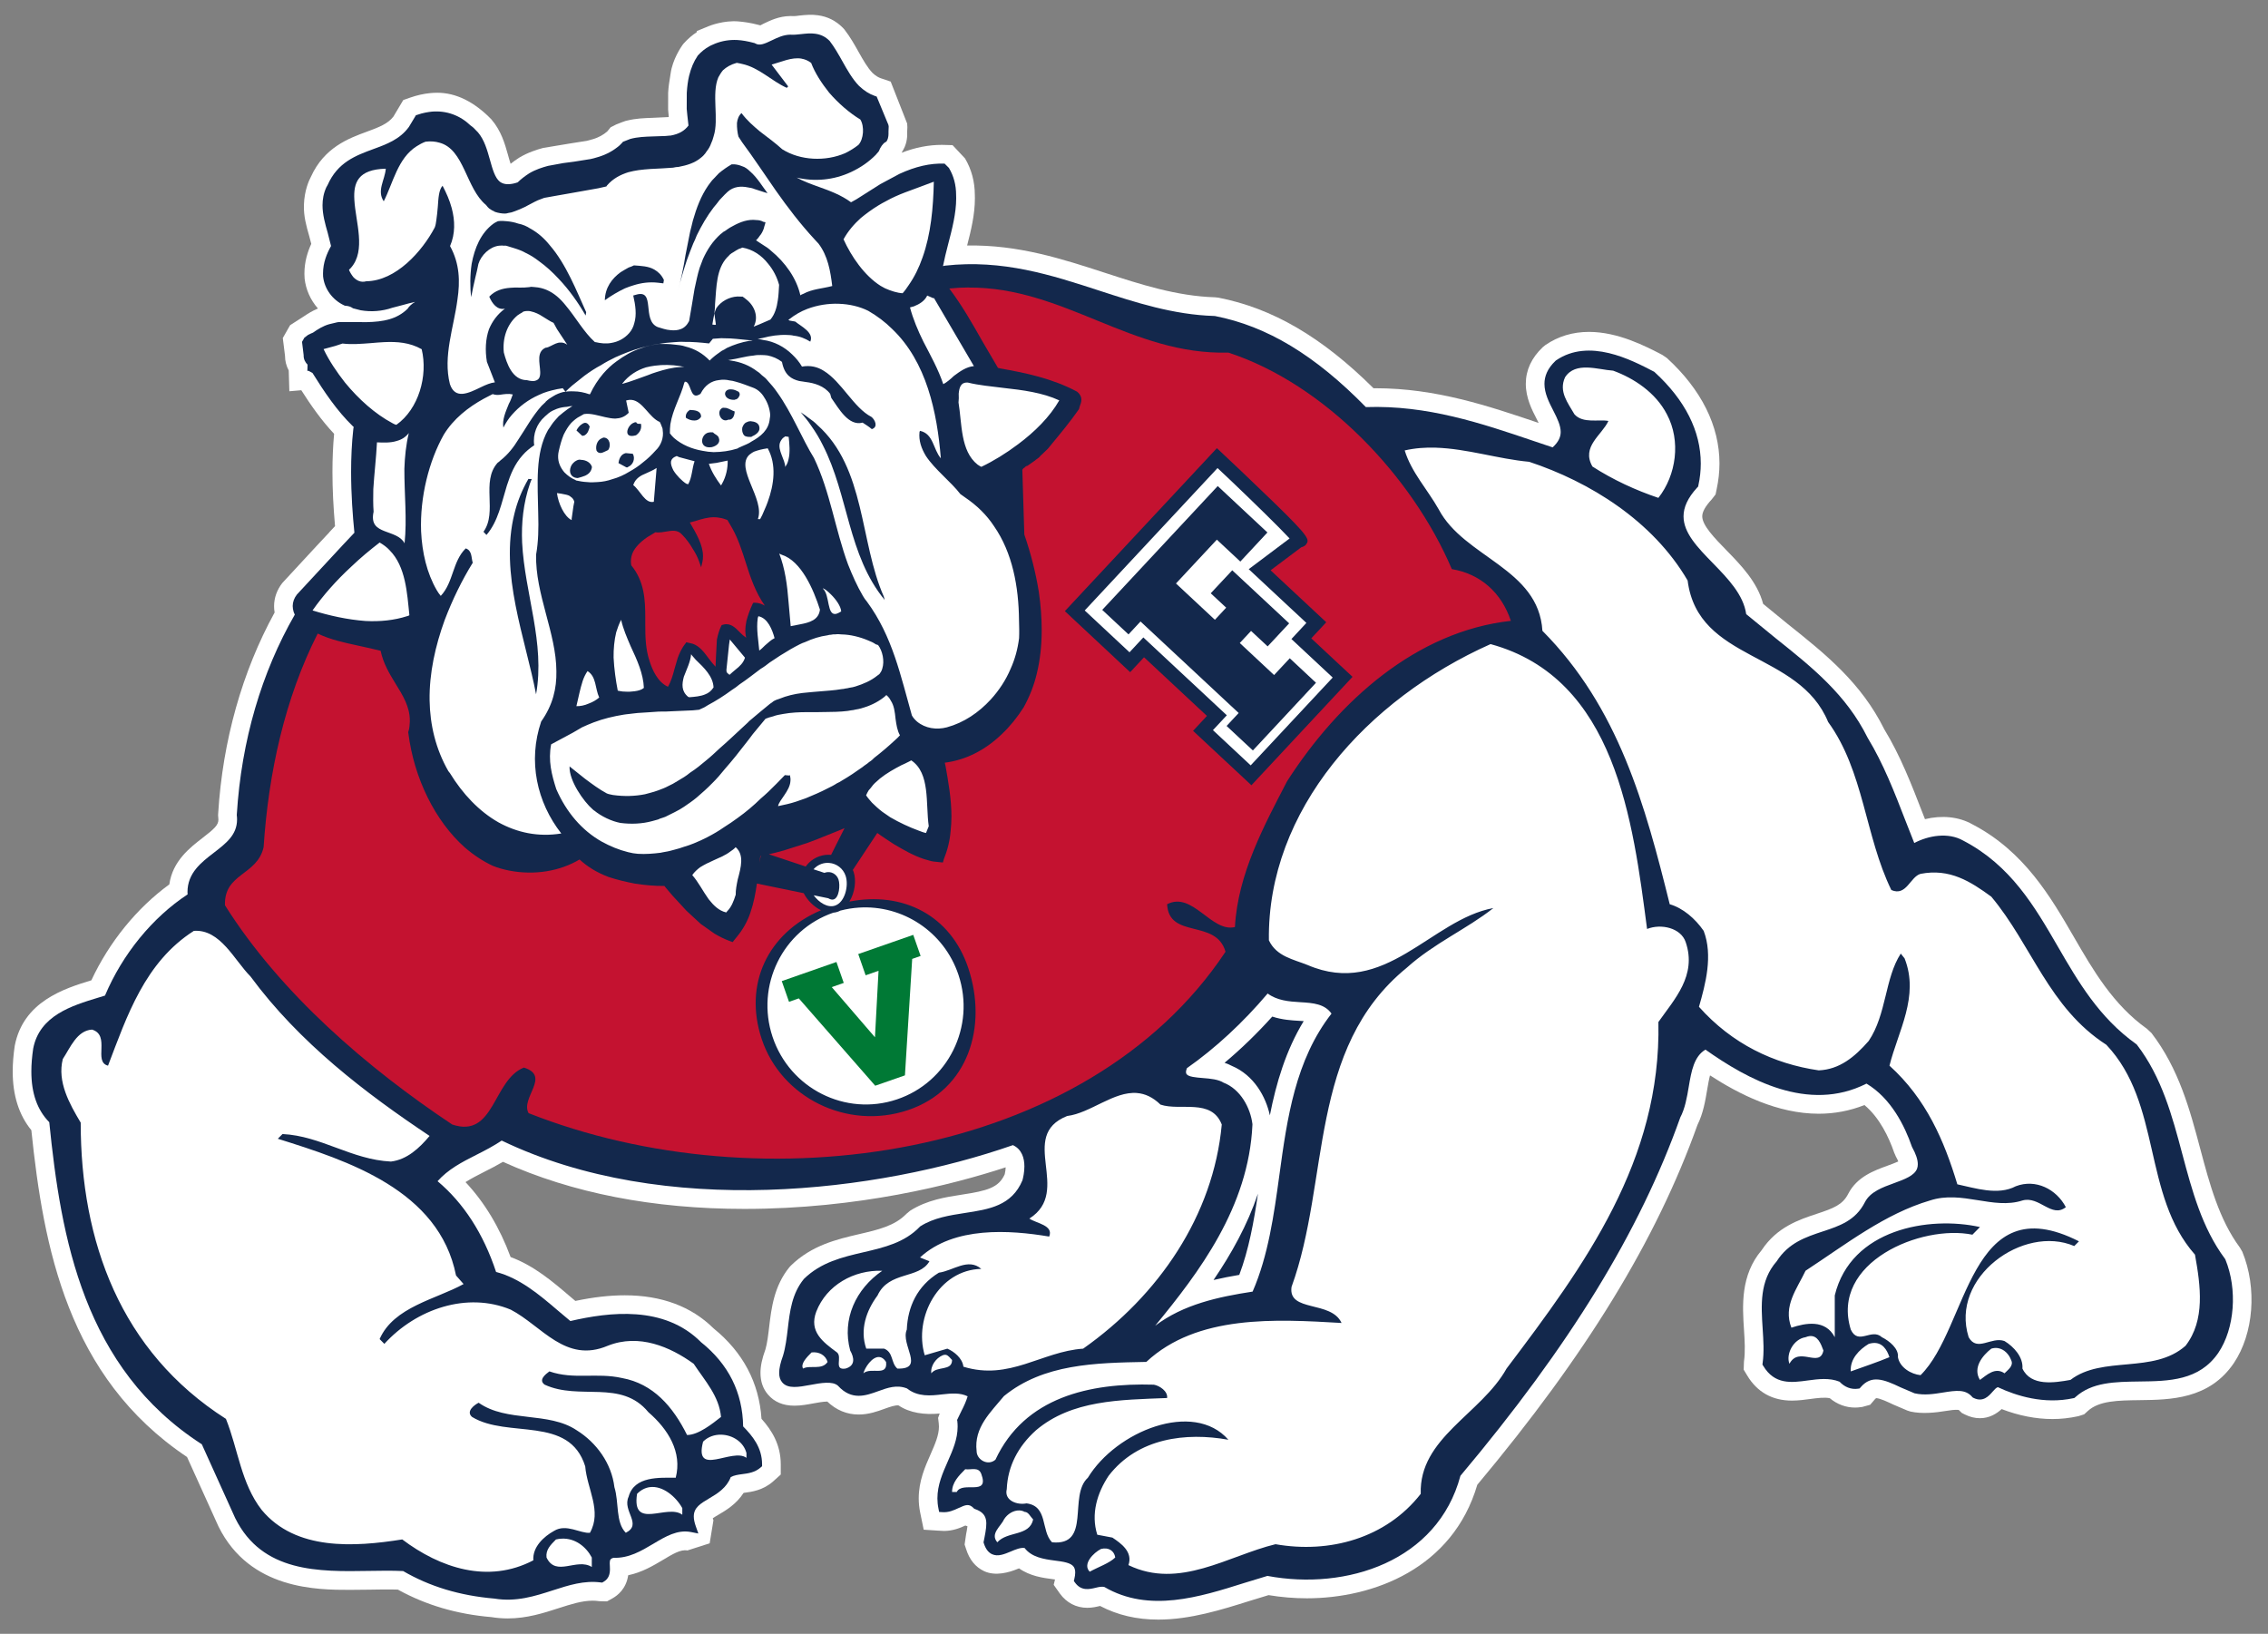
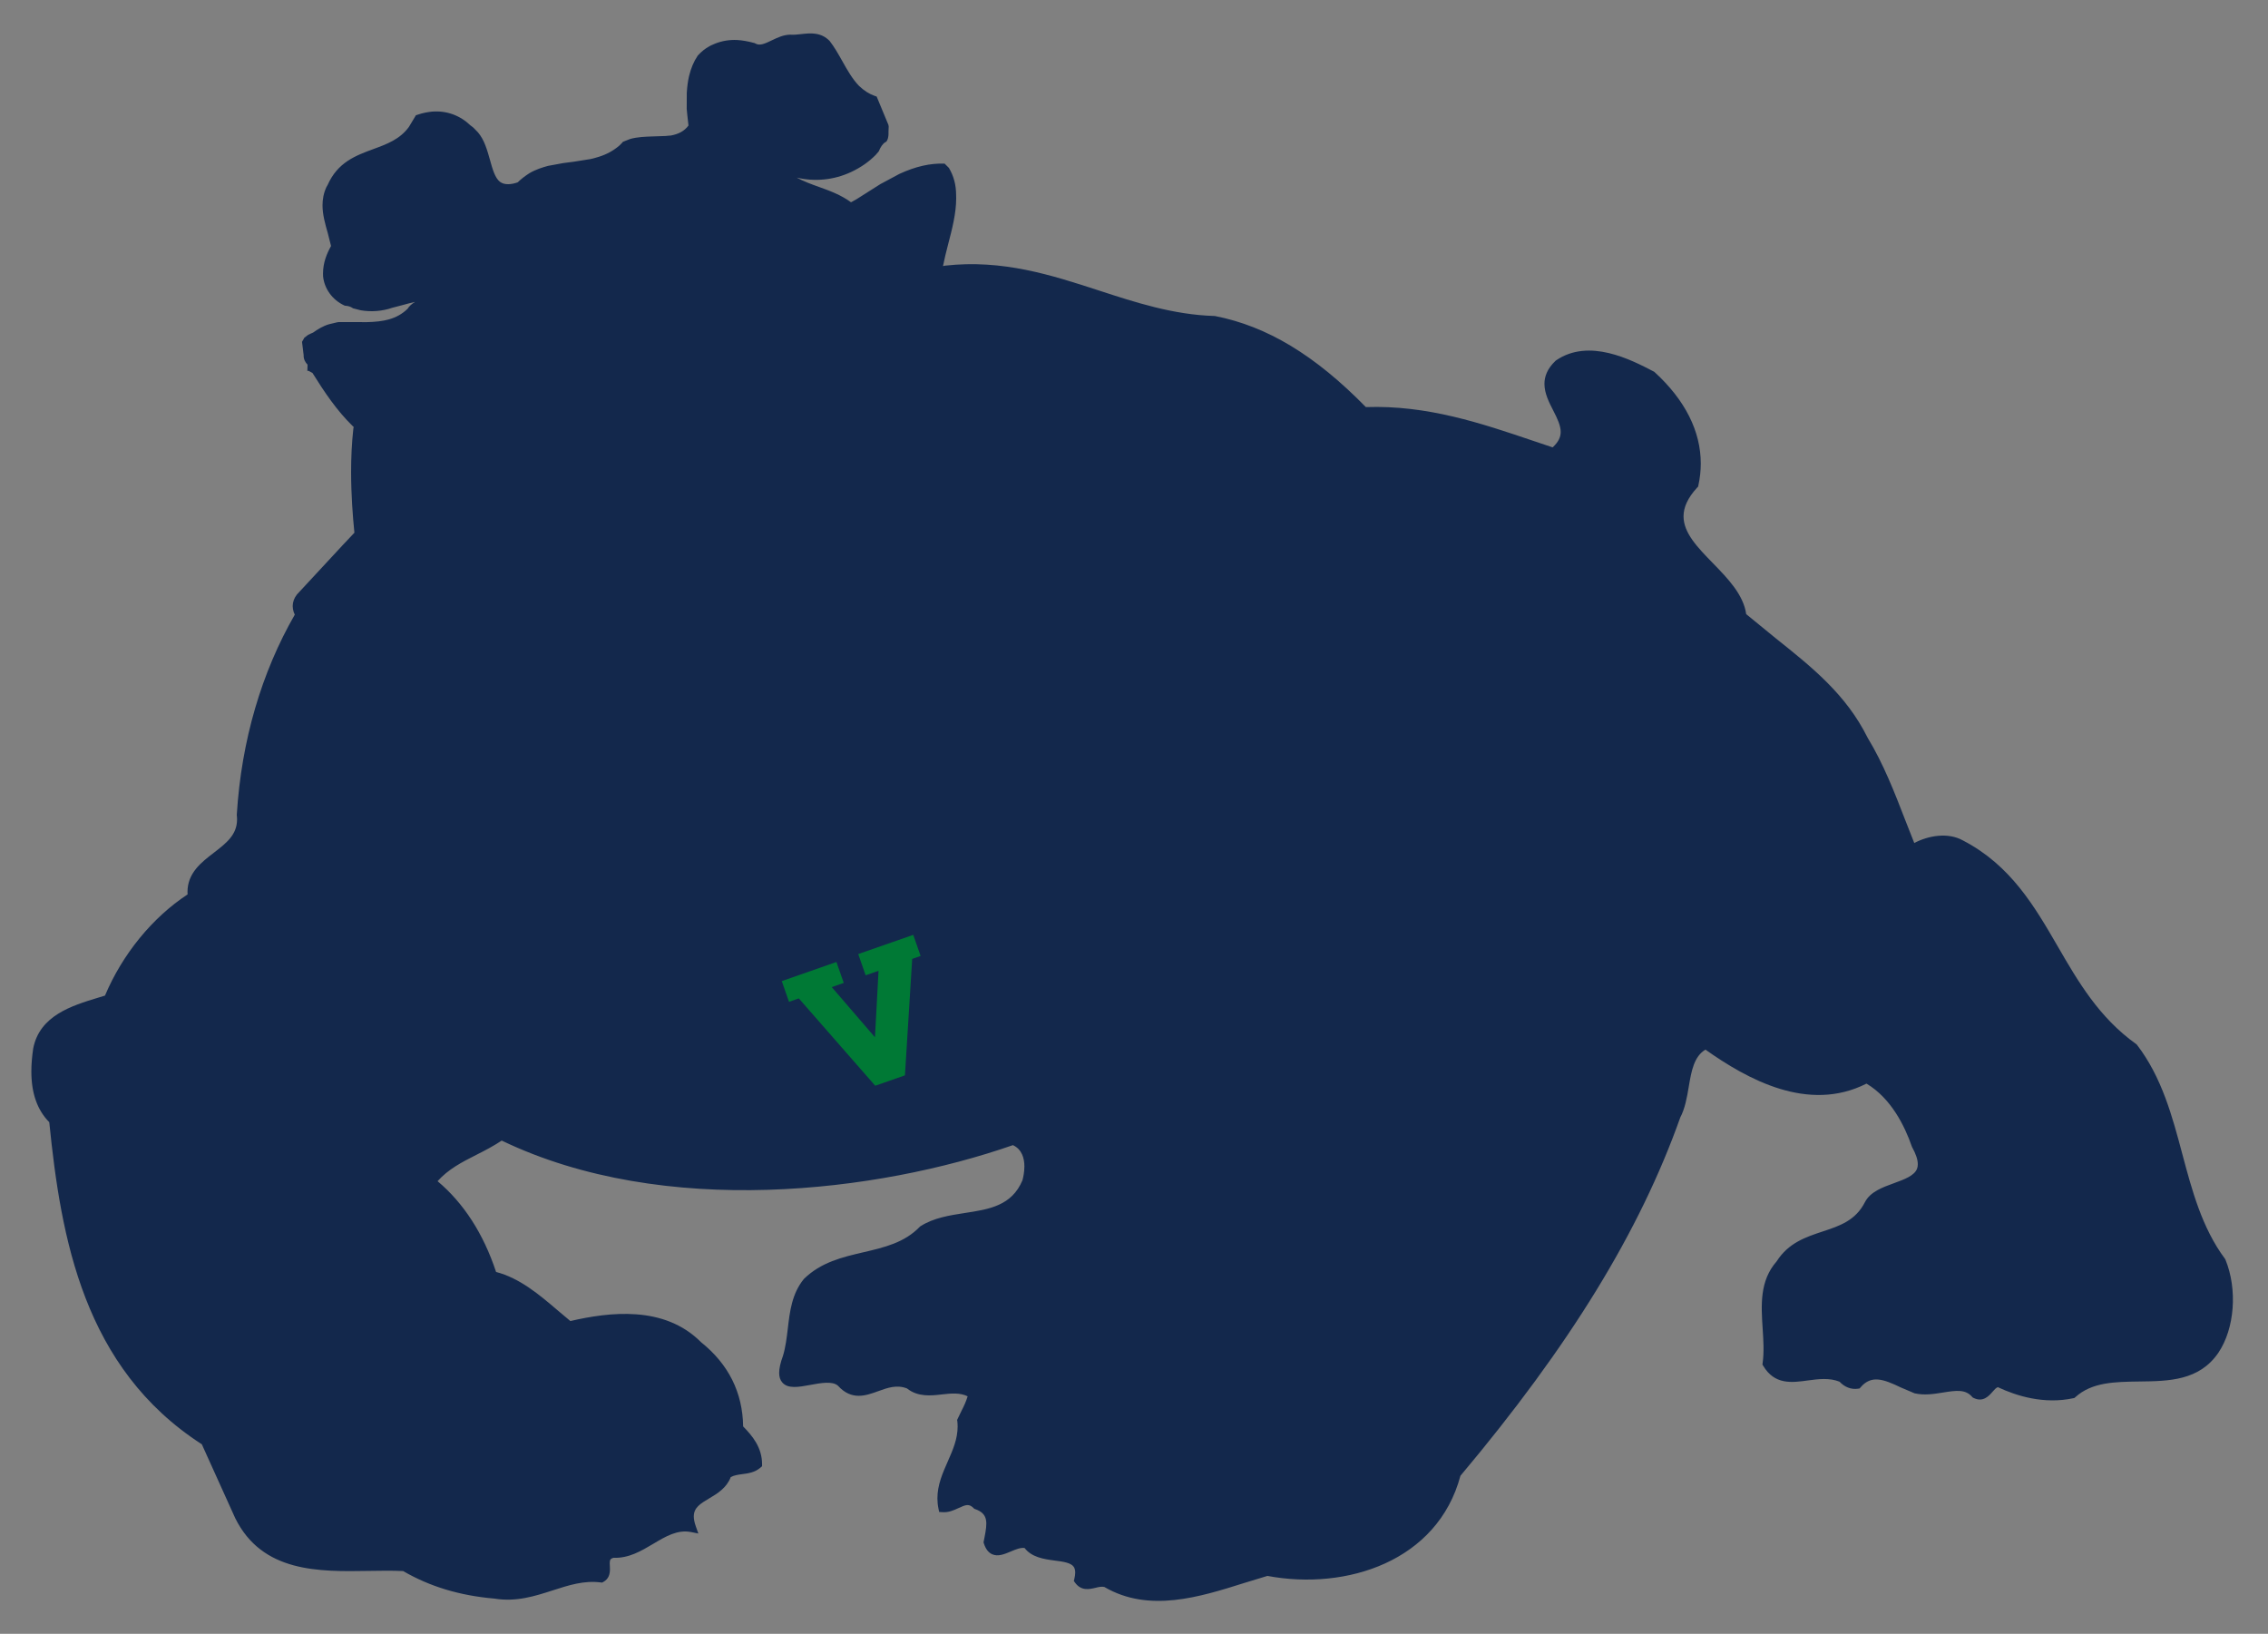
<svg xmlns="http://www.w3.org/2000/svg" width="238.2" height="171.58" viewBox="0 0 238.2 171.58">
  <rect x="0" y="0" width="238.2" height="171.58" fill="#808080" stroke="none" />
  <g transform="matrix(1.333 0 0 -1.333 -211.9 747.67)">
    <g transform="translate(-.913 .685)">
      <g>
-         <path d="m336.55 461.59-0.198 0.338c-1.634 2.207-2.384 5.022-3.109 7.742-0.828 3.111-1.686 6.331-3.854 9.156l-0.35 0.326c-2.671 1.906-4.239 4.608-5.758 7.232-1.833 3.165-3.91 6.752-8.009 8.886-1.051 0.593-2.386 0.728-3.726 0.402l-0.181 0.461c-0.867 2.242-1.766 4.557-3.021 6.61-1.83 3.692-4.643 5.936-7.617 8.308l-1.933 1.583c-0.458 1.722-1.744 3.045-2.893 4.224-0.936 0.96-1.904 1.955-1.904 2.671 0 0.35 0.235 0.784 0.75 1.34l0.301 0.39 0.083 0.402c0.147 0.681 0.223 1.365 0.223 2.029 0 2.96-1.423 5.824-4.141 8.31l-0.358 0.245c-1.303 0.679-3.481 1.815-5.782 1.815-1.272 0-2.425-0.345-3.432-1.034l-0.216-0.176c-0.882-0.838-1.33-1.806-1.33-2.881 0-1.112 0.49-2.063 0.848-2.754 0.039-0.078 0.1-0.198 0.164-0.328-3.979 1.347-8.092 2.734-12.845 2.734h-0.167c-4.06 4.033-7.953 6.304-12.223 7.137l-0.272 0.029c-3.014 0.091-5.885 1.024-8.68 1.933-3.337 1.085-6.813 2.22-10.844 2.144 0.311 1.203 0.613 2.445 0.613 3.717 0 0.103-2e-3 0.206-5e-3 0.255 0 1.056-0.262 2.031-0.774 2.893l-0.98 1.044-0.833 0.022c-1.058 0-2.092-0.203-3.183-0.62l0.132 0.233c0.338 0.59 0.316 1.196 0.306 1.379l0.017 0.399-0.017 0.289-1.298 3.305-0.767 0.26c-0.174 0.061-0.385 0.162-0.661 0.421-0.397 0.407-0.752 1.036-1.1 1.656-0.292 0.522-0.657 1.176-1.12 1.771l-0.125 0.137c-0.556 0.554-1.198 0.877-1.96 0.98-0.48 0.071-0.97 0.032-1.477-0.025-0.176-0.02-0.304-0.051-0.576-0.039l-0.078 7e-3 -0.078-5e-3c-0.855-0.015-1.539-0.343-2.046-0.586-0.115-0.056-0.218-0.108-0.282-0.145l-0.115 0.029c-0.679 0.179-1.2 0.243-1.58 0.277-1.176 0.108-2.288-0.333-2.396-0.38l-0.914-0.375v-0.086c-0.36-0.233-0.693-0.519-1.034-0.894l-0.083-0.103c-0.13-0.184-0.791-1.149-0.946-2.256l-0.051-0.328c-0.056-0.336-0.115-0.698-0.145-1.203l-2e-3 -1.316c0-0.044 0.047-0.502 0.051-0.583-0.01-2e-3 -0.025-5e-3 -0.039-0.01l-1.301-0.061c-0.586-0.02-1.242-0.042-1.931-0.211-0.039-5e-3 -0.081-0.015-0.132-0.032-5e-3 0-7e-3 -2e-3 -0.01-2e-3 -0.14-0.044-0.348-0.125-0.733-0.277l-0.434-0.221-0.27-0.331c-0.316-0.27-0.664-0.461-1.09-0.595l-0.522-0.142c-0.191-0.027-0.534-0.081-1.208-0.189l-2.229-0.37c-0.505-0.137-1.171-0.343-1.874-0.759-0.257-0.164-0.483-0.326-0.688-0.49-0.073 0.221-0.152 0.497-0.213 0.725-0.247 0.877-0.527 1.869-1.303 2.776-1.355 1.392-2.791 2.097-4.268 2.097-0.218 0-0.407-0.015-0.559-0.029-0.524-0.054-1.029-0.164-1.607-0.367l-0.507-0.179-0.779-1.308c-0.434-0.556-1.085-0.816-2.097-1.188-1.416-0.519-3.349-1.23-4.4-3.55-0.154-0.287-0.514-1.076-0.551-2.2-0.034-0.904 0.201-1.717 0.407-2.435l0.172-0.649c-0.279-0.605-0.541-1.399-0.541-2.35 0-0.098 2e-3 -0.196 0.015-0.377 0.096-0.88 0.468-1.703 1.051-2.367-0.436-0.181-0.813-0.416-1.103-0.615l-1.088-0.696-0.578-1.014 0.174-1.394c0-0.409 0.1-0.804 0.294-1.161l0.049-1.639 0.941 0.081c0.75-1.178 1.585-2.372 2.585-3.435-0.086-0.943-0.13-1.953-0.13-3.009 0-1.321 0.069-2.751 0.203-4.263l-0.446-0.473 5e-3 -5e-3c-0.287-0.296-1.095-1.171-3.714-4.003-0.424-0.544-0.647-1.171-0.647-1.823 0-0.164 0.012-0.331 0.042-0.5-2.558-4.655-4.094-10.116-4.447-15.829l-7e-3 -0.157 0.025-0.326c0-0.424-0.287-0.708-1.272-1.465-0.951-0.733-2.34-1.801-2.595-3.643-2.553-1.857-4.743-4.55-6.142-7.556-2.171-0.661-5.37-1.681-6.039-5.167-0.105-0.718-0.159-1.397-0.159-2.021 0-1.877 0.492-3.428 1.468-4.621 0.956-9.222 2.864-19.455 12.267-25.747 0.598-1.318 2.465-5.446 2.484-5.486 2.474-4.981 7.791-4.981 10.346-4.981 0.512 0 1.022 7e-3 1.526 0.015 0.784 0.015 1.536 0.027 2.256 5e-3 2.217-1.225 4.662-1.938 7.362-2.166 0.424-0.069 0.858-0.105 1.289-0.105 1.517 0 2.844 0.429 4.016 0.808 0.987 0.316 1.84 0.59 2.678 0.59 0.149 0 0.301-7e-3 0.561-0.042l0.573-0.012 0.424 0.235c0.419 0.233 1.088 0.762 1.245 1.823 1.08 0.223 1.977 0.757 2.734 1.208 0.737 0.441 1.394 0.848 1.928 0.745l1.757 0.564 0.296 1.813c-0.022 0.066-0.039 0.12-0.051 0.162 0.125 0.088 0.321 0.203 0.478 0.294 0.541 0.319 1.374 0.808 1.95 1.703 0.025 2e-3 0.049 7e-3 0.073 0.01 0.549 0.071 1.463 0.189 2.259 0.899l0.595 0.537v0.804c0 1.561-0.715 2.69-1.517 3.587-0.189 2.849-1.458 5.243-3.778 7.125-1.749 1.727-4.101 2.604-6.99 2.604-1.191 0-2.445-0.14-3.898-0.443l-0.419 0.353c-1.338 1.144-2.832 2.423-4.682 3.104-0.862 2.328-2.051 4.305-3.553 5.904 0.448 0.284 0.956 0.546 1.517 0.831 0.443 0.221 0.936 0.475 1.433 0.767 5.441-2.462 11.838-3.709 19.027-3.709 8.955 0 16.41 1.911 20.582 3.276-5e-3 -0.169-0.032-0.363-0.076-0.549-0.48-1.058-1.367-1.296-3.374-1.602-1.286-0.198-2.744-0.424-4.074-1.264l-0.299-0.25c-0.914-0.946-2.21-1.247-3.717-1.597-1.754-0.409-3.744-0.875-5.388-2.484l-0.11-0.12c-1.218-1.49-1.423-3.251-1.595-4.694-0.076-0.647-0.157-1.318-0.296-1.784-0.267-0.728-0.39-1.318-0.39-1.855 0-0.674 0.201-1.252 0.588-1.698 0.492-0.586 1.196-0.882 2.09-0.882 0.51 0 1.019 0.093 1.517 0.186 0.336 0.061 0.711 0.132 1.068 0.14 0.715-0.679 1.546-1.022 2.477-1.022 0.791 0 1.48 0.25 2.034 0.451 0.436 0.157 0.845 0.299 1.105 0.267 0.882-0.598 2.058-0.755 3.241-0.639l-0.125-0.343 0.051-0.431c0.01-0.086 0.015-0.174 0.015-0.257 0-0.679-0.304-1.367-0.657-2.173-0.439-0.992-0.936-2.117-0.936-3.484 0-0.372 0.039-0.747 0.115-1.117l0.277-1.347 1.12-0.073 0.478-0.025c0.711 0 1.286 0.243 1.683 0.426l0.167-0.056c-0.025-0.213-0.078-0.495-0.105-0.622l-0.12-0.818 0.118-0.358c0.262-0.838 0.74-1.423 1.426-1.744 0.889-0.407 1.96-0.103 2.671 0.196 0.02 0.01 0.046 0.017 0.073 0.029 0.877-0.622 1.926-0.757 2.624-0.848 0.066-0.01 0.137-0.017 0.211-0.029l-0.103-0.421 0.485-0.686c0.524-0.728 1.291-1.125 2.158-1.125 0.409 0 0.762 0.086 1.002 0.145 2e-3 0 5e-3 2e-3 7e-3 2e-3 1.382-0.725 2.891-1.076 4.596-1.076 2.519 0 5.018 0.789 7.213 1.48l1.468 0.448c0.995-0.164 2.009-0.25 3.018-0.25 5.255 0 11.493 2.357 13.428 8.945 8.59 10.263 14.107 19.279 17.346 28.349 0.451 0.904 0.617 1.891 0.764 2.766 0.064 0.37 0.132 0.786 0.225 1.137 2.271-1.472 5.302-3.021 8.568-3.021 1.25 0 2.455 0.23 3.599 0.684 1.198-0.997 1.931-2.553 2.345-3.753l0.13-0.299c0.093-0.164 0.154-0.294 0.191-0.392-0.238-0.113-0.598-0.243-0.838-0.331-1.073-0.39-2.411-0.875-3.102-2.212-0.443-0.875-1.156-1.144-2.489-1.585-1.394-0.463-3.126-1.034-4.334-2.859-1.676-1.98-1.519-4.371-1.392-6.294 0.054-0.831 0.11-1.688-5e-3 -2.501l-0.02-0.622 0.272-0.453c0.789-1.316 1.977-1.984 3.53-1.984 0.514 0 1.012 0.069 1.443 0.127 0.537 0.073 1.139 0.149 1.541 0.061 0.573-0.48 1.264-0.737 1.989-0.737 0.147 0 0.296 0.01 0.566 0.049l0.625 0.172 0.36 0.419c0.069 0.078 0.108 0.103 0.113 0.103 0.287 0 0.992-0.336 1.35-0.507l1.098-0.468 0.26-0.083c0.921-0.203 1.977-0.083 2.778 0.049 0.355 0.056 0.703 0.11 1.014 0.083l0.247-0.24 0.252-0.127c0.382-0.189 0.774-0.287 1.169-0.287 0.759 0 1.318 0.353 1.717 0.718 1.35-0.519 2.695-0.784 4.008-0.784 0.661 0 1.318 0.069 2.038 0.225l0.453 0.145 0.292 0.265c0.889 0.811 2.359 0.831 4.069 0.853 2.445 0.029 5.488 0.064 7.431 2.913 1.566 2.325 1.85 5.914 0.671 8.783" fill="#fff" />
        <path d="m335.21 460.98-0.015 0.039-0.025 0.034c-1.801 2.428-2.587 5.383-3.349 8.239-0.791 2.972-1.612 6.047-3.567 8.595l-0.032 0.039-0.039 0.029c-2.933 2.095-4.582 4.942-6.176 7.693-1.818 3.138-3.7 6.385-7.458 8.34-1.188 0.669-2.744 0.387-3.846-0.196-0.191 0.492-0.708 1.798-0.708 1.798-0.845 2.185-1.72 4.444-2.969 6.5-1.688 3.403-4.381 5.552-7.23 7.825 0 0-2.173 1.776-2.335 1.909-0.218 1.531-1.431 2.791-2.617 4.008-1.215 1.247-2.32 2.384-2.32 3.697 0 0.698 0.314 1.443 1.088 2.281l0.064 0.066 0.017 0.093c0.125 0.573 0.189 1.149 0.189 1.72 0 2.543-1.235 5.003-3.633 7.198l-0.032 0.029-0.039 0.02c-1.781 0.929-5.094 2.658-7.698 0.88l-0.022-0.015-0.02-0.02c-0.647-0.615-0.872-1.227-0.872-1.815 0-0.75 0.363-1.458 0.684-2.083 0.341-0.664 0.595-1.205 0.595-1.708 0-0.416-0.189-0.806-0.635-1.213-0.299 0.1-1.517 0.51-1.517 0.51-4.109 1.392-8.359 2.83-13.198 2.663-4.001 4.089-7.784 6.372-11.885 7.174l-0.054 4e-3c-3.232 0.096-6.213 1.068-9.094 2.007-3.722 1.213-7.578 2.467-12.128 1.958-0.054-0.012-0.105-0.025-0.157-0.034 0.108 0.554 0.25 1.117 0.402 1.708 0.314 1.203 0.637 2.445 0.637 3.626 0 0.081 0 0.162-5e-3 0.24v0.017c0 0.806-0.191 1.509-0.568 2.144-5e-3 7e-3 -0.341 0.338-0.341 0.338-1.144 0.037-2.274-0.221-3.555-0.808-0.01-5e-3 -1.411-0.757-1.411-0.757l-0.096-0.051c-0.015-0.01-1.899-1.203-1.899-1.203 0.017 0.01-0.292-0.162-0.292-0.162s-0.064-0.032-0.12-0.064c-0.777 0.571-1.666 0.902-2.531 1.21-0.617 0.221-1.208 0.439-1.749 0.733 1.414-0.336 2.923-0.198 4.285 0.439 0.764 0.358 1.406 0.804 1.958 1.365-0.02-0.015 0.181 0.213 0.181 0.213l0.049 0.061c0.125 0.331 0.328 0.61 0.514 0.713l0.083 0.046 0.046 0.081c0.127 0.223 0.122 0.483 0.118 0.713l0.015 0.399-0.022 0.122-0.926 2.234-0.147 0.049c-0.439 0.154-0.818 0.394-1.235 0.782-0.534 0.549-0.938 1.269-1.328 1.965-0.301 0.537-0.617 1.095-0.997 1.588-0.338 0.336-0.688 0.502-1.132 0.564-0.365 0.054-0.742 0.01-1.107-0.029-0.306-0.034-0.595-0.066-0.865-0.044-0.539-0.01-0.995-0.23-1.436-0.441-0.598-0.289-0.98-0.453-1.318-0.25l-0.044 0.025-0.046 0.012c-0.524 0.14-0.938 0.211-1.34 0.233-0.595 0.027-1.154-0.061-1.708-0.274-2e-3 -2e-3 -0.343-0.149-0.343-0.149l-0.132-0.069c-0.338-0.184-0.625-0.416-0.902-0.718l-0.017-0.02-0.012-0.02c-0.304-0.453-0.512-0.943-0.671-1.583-0.091-0.385-0.149-0.818-0.181-1.33 0-0.015-5e-3 -1.264-5e-3 -1.264 2e-3 -0.042 0.046-0.48 0.046-0.48s0.069-0.593 0.093-0.831c-0.316-0.421-0.75-0.671-1.406-0.791-0.015 0-0.073-2e-3 -0.073-2e-3l-0.345-0.032c0.017 2e-3 -0.086-2e-3 -0.086-2e-3l-0.931-0.032c-0.576-0.02-1.166-0.039-1.744-0.196-2e-3 0-0.581-0.228-0.581-0.228l-0.059-0.073-0.221-0.223c-0.466-0.397-0.987-0.686-1.602-0.88-0.027-0.012-0.404-0.118-0.404-0.118l-0.267-0.064c0.015 2e-3 -1.311-0.208-1.311-0.208l-0.767-0.1-0.086-0.012-1.188-0.218c-0.441-0.12-0.963-0.282-1.465-0.578-0.387-0.25-0.676-0.478-0.919-0.718-0.255-0.088-0.483-0.137-0.706-0.145-0.284-0.012-0.512 0.051-0.698 0.191-0.39 0.309-0.581 1-0.784 1.73-0.218 0.772-0.439 1.573-0.946 2.166 0.025-0.029-0.333 0.341-0.333 0.341l-0.088 0.078-0.039 0.025-0.012 0.015s-0.071 0.051-0.105 0.076c-0.845 0.808-1.899 1.188-3.045 1.095-0.282-0.029-0.706-0.093-1.154-0.252l-0.115-0.039-0.073-0.127-0.478-0.794c-0.715-0.975-1.732-1.35-2.81-1.744-1.374-0.507-2.798-1.031-3.592-2.827 0.015 0.025-0.096-0.169-0.096-0.169-0.221-0.48-0.304-0.958-0.304-1.426 0-0.74 0.206-1.465 0.409-2.173 0 0 0.218-0.858 0.262-1.036-0.326-0.588-0.632-1.296-0.632-2.173 0-0.073 2e-3 -0.147 5e-3 -0.225 0.105-0.985 0.742-1.85 1.659-2.279l0.054-0.025 0.059-5e-3c0.238-0.022 0.397-0.073 0.551-0.179l0.049-0.032 5e-3 5e-3 0.578-0.149c0.835-0.147 1.708-0.078 2.504 0.198-0.034-0.012 0.816 0.213 0.816 0.213 0.314 0.088 0.639 0.174 0.97 0.247-0.279-0.174-0.47-0.35-0.583-0.539-0.85-0.833-1.911-1.027-3.241-1.056l-0.767 5e-3 -1.433-2e-3c-0.042-5e-3 -0.098-0.012-0.098-0.012s-0.61-0.147-0.644-0.154c-0.483-0.135-0.929-0.419-1.269-0.661-0.076-0.034-0.176-0.076-0.176-0.076l-0.213-0.103-0.294-0.221-0.186-0.328 0.071-0.578s0.054-0.443 0.056-0.468v-0.039c0-0.292 0.127-0.527 0.309-0.713l-0.015-0.49 0.091 7e-3s0.233-0.127 0.311-0.169c0.906-1.455 1.911-2.965 3.178-4.194l0.02-0.02s0.046-0.034 0.049-0.034c-0.012-0.078-0.027-0.157-0.027-0.157-0.125-1.117-0.176-2.271-0.176-3.393 0-1.771 0.125-3.454 0.26-4.79-0.169-0.181-0.904-0.958-0.904-0.958-5e-3 -2e-3 -3.621-3.905-3.621-3.905-0.223-0.287-0.336-0.595-0.336-0.914 0-0.154 0.027-0.309 0.076-0.466 0.025-0.071 0.056-0.14 0.088-0.211-2.607-4.53-4.207-9.905-4.569-15.751l-2e-3 -0.032 2e-3 -0.027c0.015-0.115 0.02-0.221 0.02-0.326 0-1.215-0.86-1.874-1.84-2.629-0.973-0.747-2.065-1.585-2.065-3.089 0-0.059 7e-3 -0.122 0.01-0.184-2.776-1.823-5.133-4.709-6.51-7.972-0.179-0.054-0.551-0.169-0.551-0.169-2.053-0.625-4.606-1.401-5.106-4.006-0.096-0.644-0.145-1.245-0.145-1.803 0-1.737 0.475-3.048 1.411-3.998 0.921-9.146 2.71-19.375 12.02-25.375 0.071-0.164 2.634-5.826 2.634-5.826 2.134-4.292 6.595-4.216 10.53-4.15 0.948 0.017 1.842 0.029 2.697-0.012 2.1-1.218 4.449-1.933 7.186-2.168 1.722-0.282 3.192 0.191 4.618 0.652 1.262 0.407 2.452 0.789 3.766 0.62l0.11-0.012 0.093 0.051c0.451 0.247 0.522 0.659 0.522 1.007 0 0.088-5e-3 0.172-7e-3 0.247-5e-3 0.086-0.01 0.159-0.01 0.223 0 0.272 0.066 0.358 0.287 0.424 1.213-0.047 2.195 0.539 3.148 1.105 0.978 0.583 1.901 1.132 2.967 0.924l0.581-0.115-0.198 0.556c-0.11 0.311-0.162 0.568-0.162 0.786 0 0.706 0.524 1.014 1.227 1.433 0.649 0.38 1.362 0.826 1.686 1.673 0.262 0.137 0.568 0.186 0.897 0.228 0.475 0.061 1.014 0.132 1.46 0.529l0.11 0.1v0.149c0 1.318-0.755 2.232-1.492 2.982-0.039 2.668-1.149 4.902-3.315 6.635-2.901 2.923-7.23 2.377-10.297 1.668-0.194 0.162-0.98 0.823-0.98 0.823-1.482 1.269-3.018 2.56-4.873 3.043-1.004 3.033-2.56 5.429-4.611 7.152 0.826 0.929 1.906 1.497 3.06 2.078 0.669 0.336 1.355 0.693 1.992 1.122 12.828-6.162 29.655-4.065 40.28-0.36 0.708-0.328 0.904-1.031 0.904-1.673 0-0.456-0.093-0.875-0.152-1.093-0.838-2.011-2.631-2.288-4.528-2.577-1.208-0.189-2.455-0.377-3.499-1.039l-0.034-0.02-0.027-0.029c-1.21-1.252-2.776-1.619-4.437-2.007-1.644-0.382-3.344-0.779-4.694-2.102-0.946-1.154-1.11-2.553-1.269-3.908-0.086-0.723-0.174-1.47-0.38-2.146-0.201-0.549-0.301-0.992-0.301-1.347 0-0.316 0.078-0.561 0.243-0.752 0.441-0.524 1.303-0.365 2.21-0.198 0.821 0.152 1.747 0.323 2.18-0.064 1.078-1.186 2.19-0.784 3.17-0.429 0.755 0.274 1.465 0.527 2.264 0.218 0.867-0.686 1.884-0.576 2.786-0.47 0.72 0.083 1.399 0.14 1.997-0.152-0.115-0.387-0.289-0.767-0.478-1.134l-0.353-0.73 0.017-0.083c0.017-0.147 0.025-0.294 0.025-0.434 0-0.992-0.382-1.857-0.782-2.764s-0.811-1.835-0.811-2.896c0-0.262 0.027-0.537 0.086-0.821l0.051-0.25 0.252-0.015c0.497-0.039 0.914 0.154 1.284 0.326 0.559 0.257 0.816 0.358 1.176-5e-3l0.056-0.056 0.071-0.025c1.044-0.367 0.963-1.061 0.73-2.254l-0.073-0.367 0.027-0.081c0.14-0.434 0.348-0.713 0.642-0.85 0.466-0.216 0.982 5e-3 1.482 0.213 0.38 0.162 0.772 0.323 1.085 0.274 0.554-0.725 1.502-0.875 2.359-0.987 0.661-0.086 1.284-0.164 1.514-0.497 0.073-0.11 0.115-0.262 0.115-0.451 0-0.149-0.025-0.319-0.071-0.51l-0.037-0.152 0.091-0.127c0.492-0.681 1.139-0.524 1.612-0.412 0.257 0.064 0.502 0.118 0.706 0.064 3.506-2.051 7.504-0.791 11.035 0.323 0 0 1.688 0.514 1.808 0.551 6.23-1.169 13.409 1.156 15.207 7.887 8.622 10.263 14.132 19.245 17.329 28.251l-0.022-0.049c0.392 0.73 0.541 1.61 0.684 2.457 0.206 1.227 0.414 2.381 1.313 2.916 3.293-2.328 8.095-5.005 12.689-2.678 1.931-1.151 3.009-3.322 3.577-4.964l0.01-0.027 0.015-0.027c0.294-0.532 0.441-0.975 0.441-1.33 0-0.127-0.017-0.245-0.056-0.348-0.206-0.556-0.99-0.845-1.818-1.147-0.919-0.333-1.872-0.681-2.291-1.494-0.742-1.46-2.004-1.874-3.339-2.315-1.321-0.439-2.685-0.889-3.616-2.35-1.35-1.534-1.225-3.454-1.103-5.314 0.059-0.906 0.118-1.84-2e-3 -2.695l-0.017-0.118 0.061-0.103c0.904-1.509 2.234-1.33 3.518-1.154 0.835 0.113 1.7 0.223 2.499-0.098 0.39-0.419 0.904-0.632 1.455-0.551l0.125 0.02 0.081 0.093c0.848 0.987 1.798 0.637 3.153-0.01l1.098-0.468c0.777-0.172 1.512-0.054 2.225 0.061 1.09 0.179 1.786 0.257 2.305-0.336l0.044-0.049 0.059-0.032c0.762-0.38 1.215 0.145 1.519 0.492 0.14 0.164 0.277 0.306 0.404 0.35 1.463-0.688 3.636-1.37 5.954-0.87l0.086 0.02 0.069 0.061c1.306 1.188 3.119 1.208 5.042 1.235 2.32 0.027 4.724 0.059 6.228 2.266 1.286 1.906 1.517 5 0.551 7.348" fill="#13284c" />
-         <path d="m236.21 537.56c-0.502-2e-3 -1.015-0.028-1.538-0.082 0.995-1.323 1.796-2.723 2.568-4.09 0 0 1.147-1.959 1.264-2.158 0 0 0.105-0.032 0.154-0.044 1.992-0.35 4.099-0.78 6.061-1.824l0.032-0.019 0.029-0.028c0.23-0.198 0.299-0.408 0.299-0.599 0-0.179-0.061-0.341-0.105-0.454l-0.054-0.173-0.029-0.111-0.029-0.041c-0.605-0.877-1.509-1.975-2.051-2.627 0 0-0.343-0.421-0.353-0.434l-0.441-0.429-0.151-0.138s1e-3 8e-3 4e-3 0.013c-0.076-0.125-0.206-0.221-0.346-0.312 0 0-0.029-0.021-0.059-0.041 0-2e-3 -7e-3 -0.018-7e-3 -0.018l-0.602-0.422-0.149-0.085 0.125 0.13-0.245-0.204 0.108 0.054-0.021-0.013s-0.14-0.083-0.16-0.092c0 0-0.044-0.061-0.088-0.12 7e-3 -0.225 0.152-5.02 0.157-5.104 0.512-1.485 0.9-3.007 1.143-4.523 0.152-1.049 0.226-2.05 0.226-2.996 0-1.22-0.126-2.352-0.374-3.384-0.216-0.941-0.568-1.838-1.043-2.703-0.514-0.808-1.089-1.516-1.711-2.103-1.347-1.306-2.903-2.066-4.507-2.265 0.015-0.054 0.059-0.255 0.061-0.277 0.208-1.171 0.463-2.565 0.463-3.957 0-0.399-0.025-0.802-0.069-1.194-0.061-0.733-0.243-1.47-0.539-2.197l-0.066-0.24-0.744 0.079-0.138 0.025-0.04 6e-3 -0.264 0.075-0.308 0.089c-0.848 0.279-1.607 0.724-2.357 1.165l-0.078 0.051s-0.512 0.332-0.543 0.354l-0.043 0.031-0.39 0.264s-0.171 0.123-0.264 0.189l-1.929-2.918c0.02-0.049 0.05-0.094 0.064-0.145 0.23-0.686 0.095-1.65-0.334-2.344 4.229 0.828 7.985-1.087 9.369-5.237 1.536-4.608 0.012-9.598-4.765-11.196-4.785-1.595-9.972 0.99-11.508 5.596-1.446 4.332 0.466 8.364 4.67 10.157-0.576 0.272-1.083 0.797-1.365 1.343l-3.687 0.759c-0.105-0.752-0.25-1.531-0.514-2.295-0.24-0.71-0.601-1.349-1.066-1.903l6e-3 1e-3 -0.037-0.051c0.012 0.015 0.019 0.034 0.031 0.048-7e-3 -0.01-0.215-0.267-0.215-0.267l-0.114-0.146-0.229 0.084c-0.468 0.169-0.864 0.384-1.2 0.58 0 0-1.067 0.754-1.084 0.766l-1.08 0.996s-0.049 0.044-0.061 0.059l-0.514 0.558s-0.515 0.557-0.542 0.586l-0.378 0.442s-0.181 0.204-0.205 0.243l-0.051 0.066s-0.021 0.03-0.028 0.043c-0.764-5e-3 -1.553 0.061-2.361 0.19-0.615 0.122-1.338 0.282-2.051 0.52-0.943 0.358-1.673 0.818-2.278 1.377-1.568-0.933-3.564-1.257-5.534-0.877-0.475 0.093-0.907 0.216-1.299 0.375-0.757 0.353-1.475 0.82-2.2 1.44-2.345 2.083-4.013 5.457-4.459 9.026l-0.01 0.076 0.025 0.076c0.073 0.221 0.086 0.46 0.101 0.729v0.108c0 1.078-0.542 1.961-1.121 2.894-0.485 0.789-0.974 1.61-1.178 2.593-0.159 0.037-0.791 0.19-0.791 0.19l-1.02 0.226c-1.061 0.228-2.157 0.466-3.147 0.943-2.59-5.096-3.881-10.985-4.263-16.838-0.522-2.244-3.121-2.024-3.045-4.567 4.381-6.958 11.256-12.85 17.908-17.275 3.342-1.122 3.192 3.517 5.644 4.487 2.154-0.671-0.297-2.392 0.372-3.59 18.353-7.254 43.985-3.738 54.91 12.716-0.745 2.617-4.455 0.973-4.603 3.741 2.004 1.049 3.488-2.244 5.345-1.796 0.223 4.192 2.328 8.045 4.109 11.487 4.087 6.358 10.201 11.816 17.632 12.637-0.747 2.244-2.42 3.703-4.652 4.075-3.121 7.333-10.031 14.589-17.609 17.058-7.637-0.209-12.92 5.16-20.451 5.124zm-20.092-18.101c-0.463-2e-3 -0.939-0.136-1.395-0.281 0 0-0.382-0.103-0.495-0.135 5e-3 -0.01 0.021-0.034 0.021-0.034 0.483-0.821 1.018-1.736 1.018-2.618 0-0.149-0.013-0.295-0.045-0.442l-0.101-0.439-0.146 0.426c-0.12 0.35-0.293 0.694-0.53 1.056-0.216 0.385-0.509 0.775-0.854 1.125-0.343 0.367-0.768 0.291-1.263 0.208 0 0-0.316-0.049-0.338-0.051-0.149-0.017-0.315-0.025-0.472 1e-3 -0.064-0.039-0.366-0.223-0.366-0.223l-0.271-0.161c-0.566-0.39-0.941-0.784-1.144-1.206-0.076-0.172-0.152-0.419-0.152-0.71 0-0.098 0.013-0.204 0.032-0.312 1.039-1.257 1.102-2.722 1.102-4.153v-0.539c0-0.941 0.025-1.903 0.327-2.814 0.23-0.752 0.667-1.701 1.46-2.054 0.25 0.426 0.392 0.929 0.521 1.424l0.24 0.817c0.12 0.341 0.302 0.785 0.645 1.201l0.034 0.063 0.076-0.016s0.416-0.099 0.419-0.097c0.541-0.172 0.914-0.673 1.274-1.16 0.167-0.228 0.35-0.451 0.539-0.655 0.017 0.316 0.037 0.82 0.037 0.82s0.07 1.309 0.07 1.318c0.091 0.448 0.203 0.796 0.35 1.093l0.032 0.051s0.154 0.04 0.157 0.043c0.551 0.13 0.919-0.253 1.279-0.623 0.152-0.157 0.313-0.301 0.485-0.416-0.029 0.169-0.063 0.342-0.063 0.504 0 0.306 0.037 0.585 0.084 0.806 0.113 0.436 0.279 0.899 0.497 1.37l0.061 0.079 0.081-1e-3c0.314 0 0.577-0.097 0.814-0.231-0.745 1.061-1.143 2.25-1.51 3.416-0.289 0.902-0.585 1.835-1.053 2.67 0 0-0.342 0.587-0.384 0.661-0.203 0.076-0.401 0.148-0.614 0.173-0.151 0.033-0.303 0.046-0.457 0.045zm10.301-24.492c-0.198-0.086-0.409-0.174-0.419-0.179 0 0-1.749-0.701-1.742-0.699 0 0-0.771-0.293-0.773-0.293l-1.85-0.589-0.612-0.164s-0.074-0.019-0.069-0.019c-0.162-0.044-0.33-0.08-0.5-0.117l2.905-0.968c0.26 0.363 0.638 0.659 1.106 0.816 0.301 0.1 0.605 0.13 0.896 0.105zm-6.601-2.18c-0.01-2e-3 -0.023-5e-3 -0.035-7e-3 -0.027-0.23-0.061-0.537-0.063-0.546z" fill="#c41230" />
        <path d="m253.88 502.63 4.596-4.287 7.967 8.541s-2.631 2.455-3.251 3.033c0.35 0.375 1.181 1.267 1.181 1.267s-3.616 3.376-4.386 4.094c0.684 0.512 2.188 1.644 2.418 1.813 0.203 0.044 0.341 0.172 0.36 0.198 0.076 0.103 0.137 0.186 0.137 0.304 0 0.441-0.882 1.36-5.233 5.505-2e-3 2e-3 -1.913 1.803-1.913 1.803l-11.978-12.84 5.145-4.809s0.769 0.826 1.093 1.174c0.647-0.605 4.307-4.018 4.956-4.621-0.323-0.348-1.093-1.174-1.093-1.174" fill="#13284c" />
-         <path d="m249.96 509.99 6.578-6.135s-0.769-0.823-1.093-1.169c0.566-0.532 2.408-2.247 2.974-2.776 0.642 0.686 5.816 6.233 6.461 6.919-0.622 0.581-3.251 3.033-3.251 3.033s0.831 0.892 1.178 1.269c-0.669 0.622-4.542 4.236-4.542 4.236s2.602 1.953 3.219 2.418c-0.777 0.838-2.739 2.759-4.574 4.508 0 0-0.669 0.63-1.103 1.039-0.686-0.733-9.785-10.488-10.464-11.219 0.598-0.559 2.928-2.737 3.528-3.295 0.321 0.345 1.088 1.171 1.088 1.171" fill="#fff" />
-         <path d="m223.03 555.59c-0.782 0.131-1.606-0.268-2.356-0.472l1.304-1.718-0.11-0.113c-1.22 0.549-2.176 1.595-3.522 1.884-0.122 0.022-0.272 0.069-0.419 0.086-0.473-0.13-0.814-0.334-1.085-0.582-0.149-0.179-0.244-0.347-0.362-0.551-0.559-1.286 0.062-3.305-0.372-4.641-0.056-0.216-0.117-0.401-0.208-0.592-0.081-0.225-0.196-0.424-0.346-0.608-0.059-0.103-0.143-0.212-0.253-0.327-0.064-0.073-0.134-0.121-0.23-0.202-0.461-0.38-1.06-0.571-1.731-0.696-0.137-0.01-0.277-0.018-0.434-0.061-0.25-0.01-0.529-0.03-0.831-0.054-0.615-0.025-1.255-0.056-1.882-0.139-0.27-0.044-0.541-0.089-0.803-0.163-0.625-0.196-1.22-0.5-1.693-1.053l-0.04-0.069-0.639-0.144-2.102-0.374-1.241-0.218-0.916-0.164c-0.174-0.076-0.331-0.114-0.513-0.195-0.326-0.145-0.666-0.351-1.039-0.535-0.25-0.127-0.504-0.223-0.759-0.321-0.181-0.076-0.364-0.125-0.53-0.142-0.103-0.029-0.181-0.051-0.27-0.044-0.208-2e-3 -0.52 0.044-0.765 0.132l-4e-3 -1e-3v1e-3c-0.017 7e-3 -0.042 0.01-0.059 0.018l-4e-3 0.029c-0.14 0.047-0.263 0.125-0.403 0.226-0.073 0.064-0.156 0.153-0.242 0.271-1.588 1.303-1.706 4.393-3.675 4.91-0.306 0.091-0.681 0.13-1.093 0.076-0.257-0.098-0.478-0.218-0.699-0.36-1.494-0.946-1.851-2.883-2.591-4.336-0.566 0.84 0.09 1.67 0.161 2.569-2.185-0.054-2.56-1.089-2.477-2.457 0.093-1.735 0.943-3.977-0.27-5.354-0.044-0.039-0.11-0.115-0.154-0.154 0.081-0.206 0.222-0.423 0.354-0.587 0.265-0.267 0.593-0.434 1.012-0.316 2.332 0.029 4.398 2.352 5.391 4.236h-1e-3c0.069 0.162 0.098 0.367 0.127 0.576 0.054 0.328 0.077 0.671 0.116 1.05 0.049 0.666 0.069 1.326 0.375 1.664 0.289-0.546 0.56-1.154 0.722-1.767 0.262-0.978 0.287-2.022-0.132-2.987 0.762-1.384 0.796-2.79 0.583-4.211-0.287-2.205-1.153-4.46-0.595-6.662 0.416-1.25 1.484-0.707 2.435-0.249 0.399 0.196 0.782 0.352 1.11 0.387l-0.63 1.617c-0.149 0.897-0.11 1.788 0.164 2.569 0.26 0.613 0.647 1.167 1.26 1.62-0.613-0.137-1.01 0.409-1.238 0.943 0.463 0.492 1.039 0.65 1.647 0.699 0.14 0.012 0.28 0.019 0.393 0.022 0.257-0.015 0.507-2e-3 0.732 0 0.191 0.022 0.362 0.014 0.521 0.056 0.11 2e-3 0.23-0.024 0.318-0.026 0.341-0.02 0.645-0.109 0.899-0.214 0.608-0.257 1.091-0.698 1.518-1.235 0.779-0.924 1.433-2.109 2.285-2.871 0.034-0.017 0.034-0.017 0.059-0.012 0.392-0.093 0.828-0.147 1.257-0.061 0.514 0.088 1.012 0.333 1.402 0.779 0.194 0.223 0.323 0.484 0.391 0.759 0.211 0.681 0.094 1.446-0.078 2.196 0.078 0.02 0.159 0.039 0.211 0.059 1.593 0.485 0.424-2.018 1.72-2.547 0.306-0.088 0.652-0.221 0.998-0.24 0.292-0.034 0.568-0.015 0.823 0.084 0.257 0.096 0.481 0.299 0.65 0.627 0.152 0.808 0.282 1.694 0.426 2.53 0.13 0.571 0.233 1.139 0.404 1.669 0.1 0.255 0.181 0.478 0.262 0.696 0.341 0.745 0.76 1.396 1.397 1.967 0.073 0.047 0.142 0.099 0.208 0.17 0.015 7e-3 0.021 7e-3 0.026 7e-3 0.098 0.056 0.194 0.112 0.287 0.19 0.145 0.098 0.286 0.191 0.438 0.262 0.59 0.328 1.208 0.551 1.85 0.47 0.194-2e-3 0.378-0.039 0.542-0.135 0.061-0.01 0.12-0.024 0.179-0.037-0.022-0.12-0.055-0.215-0.086-0.306-0.049-0.245-0.154-0.471-0.299-0.684l-1e-3 0.015c-0.098-0.152-0.245-0.345-0.36-0.448 0.172-0.125 0.373-0.239 0.549-0.362 0.23-0.135 0.438-0.279 0.627-0.456 1.12-0.916 2.018-2.173 2.317-3.516 0.071 0.047 0.145 0.097 0.226 0.114 0.713 0.392 1.523 0.414 2.285 0.62-0.142 1.183-0.347 2.377-1.084 3.343-0.115 0.11-0.201 0.227-0.316 0.34-1.11 1.203-2.103 2.495-3.059 3.857-0.867 1.24-1.719 2.541-2.646 3.792-0.096 0.147-0.189 0.292-0.284 0.437-0.078 0.292-0.129 0.703-0.117 1.075 0.034 0.292 0.13 0.576 0.357 0.779 0.441-0.59 0.947-1.024 1.455-1.45 0.605-0.463 1.202-0.897 1.758-1.402 1.421-0.894 3.418-0.976 4.961-0.302 0.372 0.184 0.713 0.392 1.039 0.649 0.416 0.453 0.483 1.465 0.149 2-0.843 0.51-1.723 1.264-2.458 2.117-0.595 0.747-1.115 1.544-1.417 2.342-0.247 0.189-0.503 0.292-0.763 0.335zm10.424-9.697c-0.715-0.279-1.49-0.549-2.259-0.841-0.512-0.196-1.02-0.417-1.507-0.691-0.216-0.103-0.413-0.228-0.617-0.346-0.485-0.296-0.981-0.661-1.38-0.992-0.522-0.473-1-1.022-1.351-1.669 0.608-1.34 1.632-2.852 2.921-3.668 0.118-0.069 0.233-0.132 0.35-0.193 0.458-0.203 0.968-0.367 1.384-0.387 0.174 0.191 0.316 0.396 0.459 0.609 0.47 0.666 0.835 1.416 1.107 2.2 0.664 1.852 0.848 3.919 0.892 5.977zm-34.576-2.358 4e-3 -0.016h6e-3l0.021 7e-3c-0.01 2e-3 -0.016 9e-3 -0.031 9e-3zm19.484-2.834c-0.1-0.056-0.175-0.076-0.256-0.098-0.149-0.071-0.295-0.166-0.439-0.259-0.098-0.056-0.195-0.113-0.286-0.193-0.064-0.073-0.131-0.15-0.221-0.229-0.833-0.909-0.833-2.271-0.943-3.662-5e-3 -0.399-0.046-0.779-0.139-1.173-0.017-0.145-0.057-0.329-0.076-0.447l0.201-0.029 0.079 0.021-0.119 0.876c0.025 0.118 0.099 0.28 0.145 0.407 0.363 0.551 1.029 0.904 1.669 0.933 0.115 2e-3 0.201-2e-3 0.287-7e-3 0.059-0.012 0.083-1e-3 0.113 3e-3 0.098-0.059 0.205-0.144 0.278-0.208 0.671-0.5 1.022-1.398 0.605-2.162l0.432 0.173 0.886 0.384c0.343 0.402 0.507 0.956 0.583 1.519 0.066 0.387 0.072 0.784 0.101 1.217-0.164 0.605-0.458 1.182-0.867 1.667-0.514 0.657-1.204 1.127-2.032 1.269zm14.571-3.778c-0.196-0.421-0.61-0.677-1.042-0.848-0.108-0.029-0.21-0.059-0.315-0.086 0.245-0.926 0.625-1.82 1.056-2.697 0.568-1.093 1.171-2.178 1.567-3.349 0.252 0.127 0.549 0.376 0.841 0.653 0.47 0.353 0.991 0.721 1.572 0.768l-3.145 5.363-0.054-0.013zm-6.964-0.646c-0.832 0.027-1.691-0.106-2.484-0.406-0.514-0.196-0.977-0.464-1.421-0.814-0.027-5e-3 -0.045-0.04-0.072-0.047l0.101-0.059 0.442-0.078c0.468-0.382 1.5-0.87 1.184-1.581-0.407 0.257-0.845 0.424-1.312 0.47-0.152 0.042-0.325 0.052-0.523 0.057-0.627 0.027-1.308-0.072-1.91-0.236-0.13-0.034-0.272-0.043-0.401-0.078 0.147-0.02 0.29-0.038 0.442-0.082 0.848-0.11 1.669-0.541 2.279-1.141 0.304-0.289 0.554-0.589 0.757-0.932l4e-3 -0.026c0.674 0.125 1.252-0.029 1.723-0.328 1.419-0.867 2.357-2.91 3.763-3.636 0.247-0.189 0.573-0.782 0.029-0.961-0.255 0.216-0.459 0.334-0.728 0.513-1.107-0.299-1.876 1.112-2.464 1.945l-0.091 0.324c-0.461 0.622-1.258 0.853-1.907 0.929-0.181 0.037-0.351 0.046-0.53 0.081-0.603 0.147-1.162 0.45-1.361 1.506-0.355 0.272-0.732 0.426-1.148 0.51-0.147 0.02-0.318 0.027-0.514 0.032-0.088 5e-3 -0.201 2e-3 -0.338-7e-3 -0.081-0.02-0.164-0.016-0.27-0.041-0.608-0.051-1.232-0.25-1.833-0.331-0.054-0.012-0.105-0.024-0.164-0.012 0.059-0.012 0.117-0.024 0.179-0.037 0.845-0.113 1.546-0.406 2.149-0.869 0.132-0.073 0.244-0.189 0.359-0.299 0.174-0.125 0.324-0.255 0.451-0.419 0.274-0.294 0.524-0.594 0.754-0.927 1.164-1.619 1.963-3.671 2.899-5.175 1.276-2.666 1.666-5.626 2.685-8.389 0.336-0.845 0.704-1.683 1.165-2.467 0.1-0.169 0.195-0.315 0.318-0.453 2.026-2.744 2.668-5.89 3.545-8.972 0.108-0.198 0.262-0.355 0.412-0.488 0.649-0.532 1.528-0.663 2.347-0.445 1.34 0.365 2.512 1.166 3.448 2.186 0.659 0.718 1.199 1.545 1.564 2.41 0.353 0.777 0.566 1.573 0.674 2.423 0.022 0.463 8e-3 0.939-6e-3 1.419-0.025 2.631-0.51 5.311-1.973 7.414-0.571 0.87-1.335 1.624-2.295 2.273-0.11 0.088-0.242 0.164-0.35 0.248-0.735 0.963-2.007 1.927-2.72 3.007-0.353 0.588-0.575 1.211-0.5 1.882 0.022 0.034 0.013 0.058 0.032 0.095 1.073-0.223 1.035-1.454 1.648-2.165-0.294 3.638-1.127 7.614-3.844 10.198-0.539 0.537-1.172 1.016-1.875 1.422-0.684 0.341-1.487 0.528-2.319 0.555zm-24.27-0.595c-0.176 0.037-0.375 0.038-0.586-0.021-0.044-0.042-0.071-0.046-0.117-0.088-0.098-0.056-0.222-0.115-0.34-0.208-0.855-0.713-1.199-1.852-1.081-2.93 0.225-0.848 0.666-2.177 1.818-2.177 0.274-0.071 0.505-0.089 0.64-0.053 0.181 0.051 0.273 0.127 0.33 0.23 0.262 0.497-0.242 1.551 0.17 2.12 0.083 0.108 0.176 0.185 0.325 0.256 0.142 7e-3 0.293 0.078 0.417 0.142 0.277 0.132 0.514 0.28 0.773 0.265 0.164 0.017 0.353-0.048 0.527-0.17l-0.812 1.23-0.27 0.495c-0.287 0.12-0.534 0.308-0.835 0.482-0.306 0.201-0.601 0.346-0.961 0.425zm15.234-2.126c-0.145 0.015-0.284 0.01-0.448-7e-3 -0.14-0.01-0.301-0.025-0.441-0.032l-0.299-0.366c-0.669 0.076-1.301 0.129-1.953 0.122-0.26 0.017-0.535 6.4e-4 -0.836-0.026-0.399-0.02-0.791-0.071-1.185-0.135 0.407 0 0.837 6e-3 1.232-0.05 0.319-0.027 0.611-0.061 0.888-0.157 0.725-0.174 1.359-0.54 1.903-1.103 0.064 0.073 0.157 0.155 0.248 0.236 0.23 0.206 0.468 0.358 0.706 0.532 0.149 0.071 0.271 0.133 0.391 0.221 0.576 0.269 1.172 0.46 1.77 0.562 0.11 2e-3 0.188 0.025 0.274 0.018-0.091 0.032-0.178 0.039-0.289 0.037-0.635 0.054-1.311 0.157-1.96 0.149zm-26.795-0.303c-0.34-0.016-0.683-0.045-1.028-0.076-0.747-0.056-1.518-0.124-2.246-0.034l-0.571-0.189-0.921-0.25c0.443-0.929 1.046-1.815 1.688-2.634 1.085-1.323 2.381-2.477 3.727-3.195 0.1-0.054 0.201-0.114 0.321-0.136 1.754 1.24 2.5 3.855 1.995 5.957-0.946 0.535-1.943 0.606-2.963 0.557zm21.583-0.142c-0.218-0.029-0.428-0.088-0.671-0.125 0.243 0.044 0.482 0.085 0.719 0.125zm-0.671-0.125c-0.211-0.056-0.448-0.121-0.686-0.185-0.684-0.186-1.348-0.454-2.002-0.743-0.375-0.186-0.747-0.37-1.134-0.62-0.446-0.233-0.874-0.518-1.301-0.832-0.326-0.26-0.651-0.521-0.977-0.778-0.181-0.162-0.366-0.327-0.52-0.479l-0.218 0.281c-0.025-0.01-0.024-0.01-0.051-0.018-0.243-0.034-0.514-0.081-0.803-0.16-0.208-0.054-0.447-0.119-0.68-0.209-0.096-0.054-0.226-0.091-0.353-0.155-0.806-0.358-1.538-0.896-2.121-1.567-0.26-0.294-0.48-0.638-0.664-1-0.108 0.622 0.176 1.24 0.431 1.875 0.135 0.235 0.211 0.482 0.309 0.737-0.174 0.039-0.349 0.05-0.513 0.035-0.336-7e-3 -0.666-0.155-1.072-7e-3 -0.245-0.127-0.469-0.243-0.694-0.36-1.227-0.674-2.396-1.585-3.163-2.845-1.166-2.075-1.881-4.907-1.783-7.603 0.081-1.683 0.45-3.288 1.232-4.638 0.103-0.172 0.198-0.315 0.318-0.453 1.012 1.073 0.914 2.717 1.967 3.741 0.524-0.172 0.426-0.764 0.554-1.129-0.848-1.367-1.597-2.902-2.212-4.516-0.733-2.016-1.225-4.191-1.188-6.34 0.032-1.918 0.477-3.815 1.477-5.562 0.049-0.069 0.088-0.115 0.127-0.161 1-1.632 2.298-3.011 3.825-3.876 1.455-0.799 3.107-1.173 4.947-0.875-1.925 2.457-2.648 5.7-1.585 8.821 0.921 1.301 1.223 2.603 1.198 3.962-0.01 3.004-1.672 6.077-1.598 9.19 0.181 1.014 0.201 2.095 0.167 3.195-0.039 2.374-0.258 4.781 0.773 6.621 0.103 0.145 0.206 0.288 0.284 0.417 0.159 0.245 0.361 0.441 0.557 0.666 0.228 0.203 0.466 0.38 0.699 0.554 0.118 0.091 0.242 0.152 0.387 0.248-0.14-7e-3 -0.28-0.018-0.437-0.06-0.252-0.015-0.519-0.056-0.803-0.161-0.203-0.083-0.431-0.174-0.642-0.343-0.064-0.076-0.163-0.13-0.231-0.204-0.042-0.042-0.071-0.051-0.088-0.081-0.573-0.5-0.943-1.336-0.816-2.24-0.358-0.24-0.658-0.488-0.916-0.787-0.613-0.676-0.954-1.506-1.233-2.376-0.426-1.365-0.685-2.827-1.611-3.902l-0.236 0.249c1.129 1.585-0.23 3.942 1.118 5.442 0.073 0.049 0.144 0.096 0.208 0.171 0.608 0.473 1.049 1.049 1.424 1.661 0.583 0.867 1.07 1.795 1.83 2.653 0.091 0.081 0.182 0.164 0.294 0.277 0 0 0.025 6e-3 0.018 0.035 0.203 0.196 0.418 0.338 0.614 0.448 0.243 0.154 0.499 0.25 0.763 0.321 0.294 0.054 0.571 0.068 0.831 0.056 0.424 0 0.839-0.088 1.244-0.23 0.029 5e-3 0.03 5e-3 0.054 0.012 0.27 0.583 0.63 1.138 1.037 1.616 0.326 0.372 0.663 0.69 1.043 0.962 0.61 0.451 1.247 0.821 1.923 1.034 0.23 0.091 0.468 0.155 0.678 0.211zm1.415-1.531c-0.334 6e-3 -0.667-0.012-0.993-0.057-0.218-0.029-0.464-0.07-0.699-0.133-0.701-0.218-1.357-0.622-1.862-1.272l7e-3 -0.025c0.657 0.176 1.32 0.442 2.016 0.687 0.23 0.091 0.46 0.181 0.671 0.24 0.625 0.198 1.257 0.367 1.869 0.391 0.115 2e-3 0.218 0.03 0.331 0.035-0.112-5e-3 -0.233 0.019-0.35 0.044-0.325 0.054-0.657 0.084-0.99 0.089zm72.479-0.204c-0.697 0.019-1.347-0.132-1.756-0.766-0.517-1.125 0.224-2.019 0.741-2.918 0.671-0.75 1.931-0.375 2.676-0.524-0.519-1.122-2.156-2.018-1.26-3.589 1.632-1.051 3.416-1.872 5.197-2.47 1.411 1.796 1.786 4.488 0.671 6.583-0.889 1.72-2.602 2.842-4.236 3.439-0.594 0.038-1.337 0.226-2.033 0.245zm-67.997-0.957c-0.143 4e-3 -0.288-6e-3 -0.437-0.032-0.573-0.069-1.083-0.378-1.436-1.074-0.071-0.044-0.116-0.085-0.167-0.097-0.679-0.326-0.576 1.092-1.071 1.046-0.02-0.037-0.013-0.062-0.04-0.072-0.292-1.127-0.909-2.09-1.1-3.278-0.022-0.23-0.046-0.464-0.037-0.719 0.096-0.142 0.209-0.251 0.324-0.366 0.625-0.541 1.414-0.865 2.244-1.009 0.299-0.061 0.59-0.098 0.875-0.105 0.644 7e-3 1.272 0.092 1.846 0.275 0.054 0.015 0.078 0.022 0.095 0.054 0.206 0.083 0.429 0.201 0.659 0.291 0.149 0.069 0.274 0.129 0.391 0.217 0.713 0.392 1.367 0.909 1.436 1.811 0.027 0.122 0.032 0.204 0.032 0.319-0.037 0.446-0.196 0.94-0.473 1.349-0.213 0.37-0.541 0.648-0.911 0.775-0.407 0.145-0.85 0.335-1.337 0.46-0.152 0.044-0.307 0.086-0.476 0.098-0.136 0.034-0.275 0.053-0.417 0.057zm19.192-0.227c-0.576 0.044-0.681-0.409-0.725-0.877 0.012-0.252 0.012-0.477-0.015-0.686 0.279-1.683 0.142-3.819 1.502-4.9 0.098-0.059 0.206-0.142 0.299-0.174 0.951 0.456 1.945 1.063 2.886 1.774 1.316 0.98 2.5 2.151 3.252 3.461-1.318 0.61-2.868 0.814-4.436 0.986-0.936 0.118-1.886 0.2-2.763 0.416zm-26.477-1.365c-0.124 0.016-0.257 8e-3 -0.398-0.031 0 0-0.03-7e-3 -0.054-0.018l0.204-0.965c-0.333-0.343-0.676-0.439-1.063-0.458-0.51 7e-3 -1.068 0.194-1.607 0.305-0.294 0.061-0.585 0.096-0.857 0.051-0.1-0.054-0.197-0.111-0.297-0.167-0.274-0.13-0.502-0.333-0.703-0.529-0.243-0.265-0.433-0.6-0.599-0.929-0.169-0.416-0.285-0.842-0.388-1.298-0.025-0.12-0.048-0.24-0.048-0.353-0.022-0.546 0.203-0.969 0.492-1.314 0.27-0.27 0.551-0.475 0.894-0.612l0.01-0.025c0.296-0.064 0.596-0.119 0.88-0.129 0.292-0.037 0.567-0.017 0.847 0 0.387 0.02 0.765 0.095 1.125 0.22 0.5 0.135 0.954 0.345 1.365 0.598 0.394 0.218 0.754 0.458 1.094 0.75 0.355 0.27 0.667 0.576 0.971 0.914 0.431 0.402 0.659 1.03 0.561 1.605 0 0.108-0.03 0.212-0.084 0.315-0.027 0.103-0.083 0.201-0.142 0.328-0.832 0.345-1.331 1.631-2.202 1.742zm-17.571-2.607c-0.252-0.323-0.563-0.519-0.933-0.62-0.517-0.172-1.122-0.135-1.578-0.116-0.064-1.24-0.215-2.474-0.289-3.684-0.01-0.598-0.021-1.198 0.023-1.781-0.216-0.997 0.261-1.292 0.858-1.529 0.6-0.238 1.288-0.389 1.582-0.962 0.201 1.901-0.024 3.912-0.015 5.87 0.032 0.948 0.125 1.879 0.35 2.823zm29.659-0.264c-0.069-0.047-0.115-0.086-0.189-0.135-0.11-0.115-0.188-0.248-0.234-0.375-0.184-0.59 0.404-1.31 0.419-1.903 0.02 0.037 0.039 0.066 0.059 0.103 0.103 0.14 0.163 0.328 0.202 0.51 0.137 0.546 0.066 1.237 0.01 1.759zm51.258-0.891c-0.818 0.025-1.635-0.031-2.454-0.218 0.524-1.717 1.786-3.064 2.675-4.635 2.009-3.817 7.879-4.641 8.175-9.576 6.017-6.059 8.098-13.763 10.031-21.542 1.039-0.299 2.003-1.125 2.675-2.098 0.742-1.94 0.147-4.184-0.372-5.982 2.602-2.916 5.872-4.489 9.437-5.008 1.634 0.073 2.822 1.043 3.935 2.317 1.416 2.095 1.264 4.938 2.528 6.883l0.3-0.375c1.186-2.994-0.523-5.763-1.189-8.455 2.898-2.617 4.308-5.907 5.347-9.347 1.416-0.301 3.197-0.897 4.606-0.152 1.563 0.6 3.197-0.223 3.942-1.647-1.117-0.897-2.08 0.902-3.417 0.527-2.305-0.75-4.758 0.823-7.282 0-3.57-1.051-6.614-3.445-9.809-5.537-0.669-1.423-1.784-2.768-1.115-4.485 1.115 0.372 2.675 0.671 3.417-0.75v3.29c1.264 5.236 7.43 6.279 11.44 5.388l-0.595-0.602c-4.008 0.826-11.218-2.166-9.582-7.478 0.595-1.272 1.631 0.152 2.449-0.598 0.598-0.301 1.34-0.899 1.264-1.573 0.149-0.821 1.039-1.342 1.784-1.418 3.79 3.741 3.79 14.959 12.48 10.544l-0.371-0.372c-4.013 1.72-9.81-2.467-8.32-7.181 0.669-1.198 1.784 0.073 2.823-0.302 0.742-0.448 1.485-1.271 1.414-2.168 0.669-1.421 2.523-1.119 3.785-0.894 2.531 1.94 6.541 0.448 9.067 2.689 1.561 2.019 1.189 4.711 0.743 7.178-4.16 4.716-2.6 11.895-6.983 16.535-4.535 2.916-5.872 7.853-9.064 11.667-1.637 1.196-3.273 2.247-5.574 1.799-0.818-0.228-1.115-1.799-2.303-1.274-2.08 4.263-2.157 9.352-4.979 13.238-2.303 5.611-10.253 4.716-11.071 11.147-2.751 4.714-7.728 7.779-12.483 9.352-2.451 0.224-4.902 1.036-7.355 1.112zm-52.642-0.05c-0.461-0.066-0.776-0.155-1.058-0.258-0.152-0.069-0.267-0.158-0.387-0.249-1.149-1.076 1.242-3.494 0.671-5.067l0.174-0.01c0.113 0.201 0.226 0.429 0.324 0.684 0.11 0.228 0.191 0.45 0.274 0.668 0.505 1.387 0.71 2.951 1e-3 4.232zm-7.17-0.608c-0.284-0.103-0.414-0.252-0.451-0.434-0.027-0.206 0.062-0.439 0.185-0.688 0.25-0.412 0.674-0.841 1.017-1.059 0.056-0.012 0.093-0.032 0.152-0.044 0.309 0.539 0.296 1.218 0.504 1.813l-1.214 0.324zm4.015-0.359-0.882-0.182-0.601-0.075c0.23-0.652 0.569-1.182 0.961-1.704 0.02 0.037 0.059 0.103 0.076 0.135 0.326 0.573 0.46 1.232 0.445 1.825zm-5.599-0.582c-0.265-0.181-0.543-0.287-0.82-0.419-0.431-0.172-0.851-0.402-1.022-0.929 0.564-0.439 0.928-1.478 1.622-1.318zm-7.852-1.98c0.1-0.799 0.58-1.857 1.159-2.127v0.111l0.138 0.973 0.07 0.362c-0.044 0.159-0.14 0.303-0.27 0.379-0.115 0.115-0.269 0.155-0.448 0.192-0.211 0.056-0.443 0.081-0.649 0.11zm-13.97-3.894c-0.747-0.576-1.512-1.207-2.252-1.917-1.134-1.044-2.2-2.24-3.035-3.434 1.318-0.409 2.759-0.728 4.168-0.831 1.144-0.061 2.271 0.052 3.286 0.381 0.078 0.02 0.129 0.033 0.176 0.075-0.179 1.74-0.286 3.838-1.557 5.117-0.201 0.225-0.484 0.433-0.785 0.609zm31.485-0.876c0.456-1.181 0.63-2.469 0.732-3.804 0.056-0.637 0.114-1.274 0.17-1.913 0.105 0.032 0.217 0.034 0.325 0.063 0.154 0.042 0.295 0.052 0.425 0.086 0.725 0.137 1.462 0.338 1.553 1.159-0.507 1.59-1.468 3.83-3.009 4.32-0.069 0.039-0.128 0.053-0.196 0.089zm3.437-2.729c2e-3 -0.01 4e-3 -0.016 6e-3 -0.028 0.564-0.529 0.288-2.139 1.04-1.989 0.103 0.025 0.227 0.09 0.398 0.193-0.027 0.419-0.426 0.964-0.809 1.339-0.228 0.223-0.45 0.421-0.636 0.485zm-5.085-2.202c-0.012-0.059-0.032-0.093-0.047-0.152-0.125-0.887 0.062-1.801 0.119-2.553 0.145 0.096 0.299 0.253 0.456 0.407 0.255 0.211 0.477 0.442 0.751 0.57-0.179 0.661-0.536 1.589-1.279 1.728zm-10.811-0.283c-0.169-0.331-0.28-0.645-0.388-0.986-0.149-0.608-0.215-1.31-0.205-1.986 0.042-0.899 0.176-1.827 0.328-2.609 0.118-0.022 0.238-0.05 0.385-0.067 0.257-0.017 0.517-0.029 0.732 0 0.301 0.022 0.575 0.068 0.798 0.186 0.044 0.042 0.096 0.058 0.142 0.097-0.039 1.098-0.526 2.188-1.046 3.293-0.294 0.688-0.583 1.348-0.747 2.073zm16.863-1.145c-0.088 5e-3 -0.202 3e-3 -0.334-0.031-0.086 5e-3 -0.164-0.017-0.267-0.044-0.6-0.081-1.175-0.262-1.78-0.539-0.13-0.037-0.254-0.096-0.401-0.167-0.225-0.118-0.476-0.241-0.743-0.4-0.539-0.314-1.094-0.664-1.641-1.042-0.208-0.169-0.443-0.344-0.71-0.501-0.544-0.404-1.078-0.834-1.654-1.216-0.179-0.159-0.397-0.306-0.615-0.448-0.613-0.453-1.24-0.848-1.882-1.191-0.216-0.145-0.465-0.265-0.693-0.36-0.167-0.017-0.331-0.031-0.495-0.048-0.502-0.022-1.004-0.044-1.506-0.066-0.39-0.02-0.779-0.042-1.176-0.032-0.277-0.022-0.554-0.04-0.831-0.057-0.279-0.022-0.557-0.035-0.834-0.053-0.218-0.032-0.468-0.045-0.71-0.082-0.115-2e-3 -0.245-0.036-0.382-0.048-0.813-0.132-1.607-0.318-2.376-0.612-0.306-0.11-0.607-0.252-0.911-0.387l-0.735-0.428-1.701-0.913c-0.25-1.291 0.045-2.401 0.403-3.526 0.796-1.825 2.021-3.256 3.582-4.138 0.661-0.363 1.359-0.654 2.082-0.831 0.274-0.069 0.513-0.113 0.768-0.13 0.605-0.039 1.21 0.012 1.786 0.084 0.13 0.037 0.27 0.046 0.375 0.073 0.243 0.034 0.481 0.103 0.691 0.16 0.289 0.078 0.553 0.147 0.781 0.237 0.292 0.081 0.548 0.179 0.778 0.27 0.382 0.159 0.735 0.312 1.053 0.483 0.475 0.245 0.911 0.502 1.315 0.784 0.385 0.243 0.744 0.485 1.097 0.747 0.642 0.461 1.242 0.963 1.8 1.512 0.206 0.169 0.41 0.365 0.592 0.529 0.448 0.434 0.872 0.861 1.312 1.321l0.316-0.029 0.084 0.022c0.039-0.157 0.055-0.324 0.038-0.469-0.046-0.779-0.902-1.497-0.973-1.967 0.483 0.1 0.963 0.202 1.402 0.349 0.282 0.108 0.546 0.179 0.776 0.27 0.583 0.243 1.166 0.484 1.712 0.773 0.272 0.13 0.522 0.256 0.74 0.403 0.147 0.069 0.275 0.13 0.393 0.215 0.564 0.326 1.111 0.698 1.635 1.071 0.091 0.078 0.161 0.127 0.234 0.176 0.115 0.086 0.216 0.142 0.28 0.215 0.172 0.103 0.305 0.226 0.413 0.341 0.564 0.436 1.094 0.89 1.616 1.373 0.135 0.125 0.272 0.242 0.401 0.394-0.213 0.37-0.28 0.831-0.346 1.296-0.054 0.524-0.11 1.05-0.387 1.455-0.069 0.154-0.189 0.29-0.338 0.422-0.066-0.076-0.137-0.123-0.23-0.204-0.512-0.394-1.118-0.671-1.748-0.845-0.132-0.034-0.288-0.074-0.479-0.101-0.078-0.022-0.187-0.048-0.324-0.056-0.081-0.025-0.164-0.018-0.27-0.047-0.603-0.076-1.25-0.081-1.897-0.088-0.14-0.01-0.284 0.01-0.448-7e-3 -0.287 7e-3 -0.564-0.01-0.848 0-0.62 0-1.258-0.029-1.878-0.142-0.272-0.047-0.54-0.088-0.797-0.189-0.211-0.054-0.422-0.111-0.601-0.189-0.341-0.407-0.659-0.806-1.002-1.21-0.164-0.24-0.357-0.464-0.543-0.712-0.522-0.679-1.073-1.372-1.658-2.036-0.319-0.399-0.64-0.772-0.998-1.122-0.377-0.387-0.786-0.755-1.225-1.129-0.299-0.25-0.633-0.479-0.993-0.724-0.216-0.142-0.456-0.291-0.732-0.423-0.221-0.115-0.47-0.24-0.747-0.372-0.13-0.037-0.281-0.109-0.438-0.148-0.071-0.049-0.153-0.071-0.231-0.088-0.105-0.034-0.237-0.068-0.372-0.103-0.784-0.213-1.649-0.251-2.499-0.141-0.701 0.135-1.494 0.511-2.08 0.993l6e-3 -0.018c-0.025 0.022-0.054 0.052-0.081 0.076-7e-3 7e-3 -0.022 0.012-0.032 0.019v6e-3c-0.703 0.608-1.861 2.249-1.816 3.377 0.392-0.316 0.822-0.659 1.219-0.973 0.561-0.419 1.123-0.836 1.714-1.154 0.159-0.073 0.333-0.084 0.488-0.126 0.906-0.125 1.747-0.094 2.521 0.06 0.13 0.032 0.262 0.071 0.368 0.098 0.24 0.066 0.475 0.129 0.678 0.209 0.282 0.105 0.54 0.201 0.76 0.321 0.277 0.13 0.527 0.258 0.743 0.403 0.365 0.211 0.705 0.413 1.006 0.668 0.456 0.292 0.872 0.632 1.264 0.965 0.372 0.299 0.708 0.618 1.049 0.936 0.62 0.537 1.204 1.093 1.77 1.617 0.201 0.196 0.413 0.365 0.584 0.554 0.556 0.463 1.084 0.919 1.62 1.348 0.098 0.054 0.189 0.134 0.306 0.223 0.125 0.064 0.274 0.135 0.431 0.174 0.586 0.243 1.199 0.383 1.799 0.458 0.277 0.02 0.546 0.064 0.823 0.081 0.167 0.02 0.304 0.024 0.441 0.037 0.635 0.056 1.273 0.088 1.866 0.193 0.113 0 0.194 0.023 0.27 0.043 0.14 0.012 0.248 0.038 0.324 0.06 0.194 0.02 0.351 0.065 0.483 0.104 0.622 0.196 1.207 0.438 1.739 0.867 0.076 0.049 0.122 0.087 0.164 0.129 0.086 0.108 0.162 0.241 0.207 0.396 0.201 0.625 0.016 1.422-0.327 1.871-0.061 0.01-0.13 0.049-0.186 0.061-0.174 0.125-0.369 0.214-0.587 0.297v1e-3c-0.679 0.289-1.431 0.468-2.102 0.478-0.145 0.017-0.316 0.029-0.507 4e-3zm-8.301-0.403-0.059-0.412-0.207-1.982 0.01-0.142 0.054-0.101 0.18-0.149c0.135 0.122 0.319 0.288 0.48 0.417 0.326 0.257 0.621 0.535 0.738 0.935zm59.941-0.365c-9.736-4.339-17.612-13.093-17.465-23.339 0.598-1.272 1.93-1.494 3.05-1.945 6.093-2.619 9.732 3.592 14.637 4.488-2.08-1.646-4.683-2.768-6.836-4.711-7.801-6.358-6.02-16.755-9.067-25.134-0.299-2.021 3.125-1.047 3.94-2.843-5.201 0.301-11.372 0.671-15.382-3.067-4.013-0.076-8.097-0.148-11.218-2.694-1.041-1.269-2.376-2.468-2.153-4.335 0-0.674 0.889-1.198 1.484-0.674 2.303 4.934 7.431 6.061 12.48 5.909 0.448-0.076 1.12-0.521 1.044-1.05-3.717-0.149-7.508-0.149-10.33-2.543-1.414-1.269-2.229-2.84-2.303-4.636-0.223-0.897 0.816-1.274 1.559-1.122 1.713-0.223 1.117-2.166 2.008-3.067 3.121-0.299 1.262 3.665 2.823 5.086 2.229 3.668 8.325 6.133 11.071 2.994-3.342 0.598-7.133 0.15-9.437-2.842-0.892-1.345-1.411-2.997-0.892-4.641l1.191-0.226c0.669-0.448 1.634-1.119 1.264-2.168 4.011-1.945 7.874 0.747 11.588 1.647 4.236-0.747 8.695 0.449 11.442 3.967-0.145 4.412 4.758 6.281 6.762 9.87 6.167 8.156 12.189 16.384 11.963 27.303 1.264 1.796 3.045 3.666 2.153 6.287-0.367 1.12-1.928 1.489-3.045 1.043-1.115 8.453-2.453 19.75-12.331 22.443zm-62.988-0.797c-0.044-0.581-0.357-1.203-0.573-1.774-0.154-0.581-0.206-1.135 0.338-1.583 0.032-0.02 0.058-0.013 0.092-0.032 0.441 0.034 0.883 0.072 1.238 0.221 0.282 0.105 0.49 0.276 0.671 0.551-0.034 0.872-0.752 1.558-1.399 2.178-0.125 0.162-0.275 0.292-0.368 0.439zm-8.162-1.33c-0.164-0.24-0.292-0.505-0.385-0.787-0.203-0.622-0.33-1.31-0.492-1.976 0.287-0.01 0.638 0.055 0.964 0.202 0.309 0.113 0.602 0.277 0.832 0.48-0.331 0.706-0.213 1.649-0.918 2.08zm25.507-7.033c-0.1-0.056-0.199-0.115-0.324-0.168-0.122-0.066-0.274-0.135-0.448-0.211-0.573-0.299-1.161-0.624-1.695-1.053-0.137-0.125-0.277-0.248-0.412-0.368-0.091-0.083-0.177-0.192-0.258-0.302-0.066-0.071-0.122-0.172-0.215-0.255-0.078-0.132-0.155-0.267-0.207-0.397 0.142-0.216 0.307-0.396 0.466-0.58 0.147-0.132 0.262-0.243 0.375-0.353 0.149-0.13 0.297-0.262 0.439-0.365 0.206-0.142 0.41-0.287 0.621-0.429 0.73-0.424 1.503-0.784 2.257-1.06 0.181-0.064 0.362-0.145 0.562-0.182l0.217 0.535c-0.255 1.803 0.129 4.177-1.38 5.189zm-13.837-6.839c-0.13-0.149-0.274-0.243-0.416-0.341-0.399-0.309-0.885-0.495-1.336-0.703-0.355-0.152-0.702-0.328-1.043-0.536-0.235-0.176-0.461-0.382-0.623-0.62 0.485-0.551 0.845-1.277 1.29-1.897 0.385-0.49 0.809-0.913 1.38-1.043 0.027 7e-3 0.046 0.04 0.066 0.076 0.355 0.35 0.519 0.791 0.688 1.32-0.01 0.365 0.074 0.787 0.16 1.206 0.255 0.951 0.529 1.936-0.167 2.539zm7.364-1.241c-0.193 0.015-0.392-7e-3 -0.587-0.072-0.257-0.086-0.474-0.241-0.64-0.429l0.86-0.284c0.017 7e-3 0.033 0.015 0.05 0.022 0.436 0.145 0.907-0.097 1.056-0.541 0.147-0.443 0.059-1.426-0.375-1.57-0.132-0.044-0.283 2.2e-4 -0.432 0.091l-1.148 0.234c0.414-0.566 1.093-1.01 1.679-0.816 0.782 0.26 1.1 1.568 0.838 2.35-0.197 0.588-0.72 0.97-1.299 1.015zm2.351-3.519c-0.488-0.032-0.98-0.11-1.468-0.239-0.073-0.037-0.147-0.072-0.226-0.097-0.108-0.037-0.218-0.056-0.328-0.066-3.991-1.379-6.132-5.74-4.784-9.782 1.36-4.072 5.741-6.282 9.781-4.932 4.045 1.347 6.225 5.745 4.868 9.815-1.145 3.424-4.425 5.523-7.843 5.301zm-52.403-1.835c-3.864-2.462-5.275-6.731-6.762-10.619-1.188 0.299 0.223 2.393-1.261 2.842-1.191-0.073-1.71-1.419-2.303-2.32-0.448-1.793 0.519-3.513 1.411-5.01 0-9.349 3.121-18.025 11.443-23.339 0.963-2.394 1.187-5.083 2.821-7.178 2.675-3.219 7.284-2.921 11.071-2.32 2.974-2.244 6.761-3.517 10.329-1.645-0.076 1.044 0.816 1.869 1.635 2.32 0.965 0.593 2.079-0.227 2.824-0.151 0.965 1.72-0.225 3.439-0.372 5.235-1.262 4.04-6.093 2.171-8.915 3.891-0.522 0.448 0.22 0.97 0.519 1.119 2.227-1.568 5.498-0.671 7.727-2.171 1.561-0.97 2.746-2.613 2.969-4.482 0.375-1.2 0.077-2.769 0.898-3.592 1.333 0.674-0.3 1.719 0.22 2.839 0.446 1.649 2.453 1.497 3.712 1.497 0.522 2.016-0.59 3.815-2.153 5.165-2.154 2.617-5.423 0.896-8.174 2.168-0.517 0.375 0.077 0.823 0.374 1.046 1.931-0.671 3.717-0.074 5.723-0.524 2.45-0.446 4.009-2.244 5.124-4.488 0.892 0 2.007 0.897 2.676 1.424-0.149 1.641-1.262 2.839-2.153 4.186-1.857 1.345-4.312 2.397-6.765 1.424-3.342-1.423-5.201 1.568-7.651 2.842-3.418 1.421-7.432 0.077-9.958-2.697l-0.372 0.379c1.115 2.543 4.459 3.139 6.615 4.335l-0.595 0.675c-1.338 6.733-8.546 9.051-14.043 10.771l0.372 0.372c3.045-0.149 5.422-2.016 8.543-2.168 1.264 0.152 2.23 1.048 3.045 2.019-5.052 3.371-10.252 7.33-14.115 12.568-1.267 1.272-2.379 3.739-4.459 3.587zm84.605-4.934c-1.935-2.288-4.125-4.317-6.362-5.883-0.034-0.098-0.072-0.208-0.072-0.303 0-0.059 0.015-0.118 0.04-0.157 0.142-0.225 0.747-0.272 1.279-0.316 0.608-0.049 1.234-0.1 1.68-0.387l-0.06 0.031c1.372-0.522 2.139-2.013 2.295-3.265l1e-3 -0.029v-0.028c-0.296-6.5-4.216-11.645-7.665-15.839 2.244 1.698 5.003 2.279 7.679 2.691 1.232 2.825 1.682 6.063 2.111 9.199 0.608 4.452 1.253 9.045 4.104 12.703-0.534 0.759-1.428 0.841-2.467 0.899-0.904 0.051-1.824 0.135-2.563 0.684zm0.365-1.818c0.777-0.257 1.542-0.302 2.115-0.334 0.13-7e-3 0.248-0.016 0.36-0.023-1.409-2.318-2.166-4.881-2.666-7.424-0.311 1.441-1.234 3.156-2.998 3.898-0.186 0.103-0.378 0.18-0.571 0.242 1.303 1.09 2.572 2.321 3.76 3.642zm-10.649-6.022c-1.839 0.154-3.678-1.585-5.515-1.811-3.94-1.573 0.445-5.909-2.975-8.08 0.522-0.372 1.934-0.521 1.562-1.418-3.121 0.524-7.505 0.821-10.178-1.647l0.743-0.299c-0.816-1.423-3.198-0.75-4.09-2.695-0.889-1.196-1.409-2.69-0.889-4.189h1.412c0.742-0.299 0.519-1.122 1.039-1.57 2.232-0.073 0.225 1.875 0.744 3.07 0.073 1.796 0.819 3.439 2.527 4.485 1.115 0.149 2.303 1.198 3.341 0.299-3.342-0.071-5.348-3.814-4.456-6.806l1.783 0.521c0.519-0.221 1.188-0.745 1.264-1.421 3.638-1.122 6.167 1.2 9.435 1.421 5.946 4.189 10.255 10.471 10.922 17.657-0.816 2.092-3.27 1.044-4.828 1.57-0.613 0.598-1.227 0.86-1.84 0.911zm9.519-7.934c-0.319-2.2-0.719-4.406-1.471-6.393-0.661-0.11-1.343-0.243-2.029-0.404 1.414 2.075 2.667 4.325 3.499 6.797zm-29.599-6.069c-2.227 0.076-4.383-1.122-5.199-3.217-0.593-1.573 0.516-2.394 1.633-3.217 0.446-0.375-0.296-1.421 0.669-1.272 0.816 0.228 0.668 0.897 0.369 1.424-0.669 2.467 0.447 4.858 2.527 6.281zm73.049-5.149c-0.094-0.012-0.195-0.04-0.306-0.086-0.968-0.149-1.561-1.347-1.267-2.095 0.747 1.421 2.384-0.375 2.678 1.046-0.195 0.523-0.448 1.219-1.105 1.135zm5.01-0.543c-0.105-9e-3 -0.219-0.032-0.34-0.07-0.742-0.446-1.482-1.19-1.411-2.168 1.039 0.375 2.155 0.747 3.047 1.122-0.193 0.59-0.559 1.181-1.296 1.116zm9.848-0.403c-0.163 0.027-0.34 0.016-0.526-0.041-0.671-0.522-1.489-1.491-0.896-2.464 0.522 0.372 1.194 1.043 1.937 0.521 0.296 0.299 0.742 0.6 0.519 1.049-0.167 0.447-0.542 0.855-1.033 0.935zm-93.479-0.338c-0.37-0.375-0.892-0.897-0.667-1.272 0.517 0.299 1.485-0.15 1.931 0.521-0.149 0.524-0.669 0.826-1.264 0.75zm10.57-0.189c-0.07 0.011-0.149 7.4e-4 -0.242-0.037-0.519-0.223-0.968-0.818-0.892-1.421 0.446 0.603 1.636 0.15 1.636 1.049-0.169 0.165-0.293 0.377-0.502 0.409zm-5.24-0.173c-0.561 0.036-1.131-0.833-1.245-1.283 0.598 0.522 1.935-0.302 1.786 0.896-0.168 0.262-0.353 0.375-0.541 0.387zm-12.434-6.119c-0.525 0.014-1.051-0.156-1.441-0.548-0.742-2.847 2.303-0.45 3.417-1.276v0.376c-0.231 0.887-1.101 1.424-1.976 1.447zm19.929-2.711c-0.232 9e-3 -0.492-0.047-0.715-9e-3 -0.519-0.522-1.039-1.046-1.039-1.793h0.371c0.446 0.897 2.599-0.377 1.931 1.421-0.111 0.299-0.316 0.372-0.548 0.381zm-25.575-1.422c-0.341-0.048-0.682-0.21-0.998-0.527-0.446-2.916 2.38-0.752 3.565-1.647v0.521c-0.5 0.899-1.544 1.795-2.568 1.652zm29.118-1.835c-0.446 0.014-0.934-0.265-1.211-0.713-0.221-0.522-1.115-1.122-0.52-1.796 0.816 0.902 2.526 0.451 2.823 1.796-0.221 0.223-0.373 0.598-0.669 0.598-0.13 0.075-0.273 0.111-0.422 0.116zm-36.042-2.222c-0.15-6e-3 -0.305-0.027-0.463-0.065-0.446-0.446-0.815-0.821-0.744-1.421 0.745-1.57 2.379 1.8e-4 3.567-0.747v0.747c-0.454 0.853-1.307 1.53-2.36 1.485zm42.898-0.781c-0.127 0.015-0.266 7e-3 -0.415-0.031-0.595-0.299-1.485-1.197-0.892-1.794 0.669 0.372 1.559 0.672 2.01 1.121-0.057 0.391-0.323 0.658-0.703 0.705z" fill="#fff" />
        <path d="m225.78 484.42-4.307-1.507 0.571-1.632 0.772 0.27 6.02-6.88 2.342 0.816 0.571 9.175 0.664 0.233-0.581 1.661-4.334-1.512 0.583-1.673 1.017 0.355-0.282-5.238-3.405 3.952 0.946 0.331z" fill="#007935" />
        <path d="m217.74 547.26c-0.072 5e-3 -0.146 5e-3 -0.221-1e-3 -0.367-0.213-0.699-0.446-1-0.699-0.13-0.147-0.267-0.271-0.394-0.416-0.093-0.081-0.179-0.191-0.258-0.296-0.071-0.078-0.124-0.181-0.209-0.284-0.549-0.801-0.898-1.721-1.189-2.738-0.069-0.272-0.133-0.573-0.218-0.882-0.122-0.6-0.237-1.226-0.362-1.827-0.157-0.98-0.355-1.944-0.598-2.829 0.203 0.816 0.44 1.623 0.708 2.432 0.162 0.441 0.327 0.884 0.498 1.301 0.11 0.225 0.197 0.421 0.278 0.642 0.385 0.784 0.809 1.524 1.333 2.205 0.086 0.11 0.149 0.182 0.215 0.258 0.081 0.108 0.167 0.216 0.25 0.324 0.127 0.147 0.267 0.27 0.397 0.419 0.091 0.081 0.154 0.156 0.248 0.237 0.456 0.407 1.037 0.453 1.573 0.34 0.206-0.029 0.384-0.065 0.543-0.136 0.399-0.118 0.745-0.252 1.02-0.321-0.387 0.492-0.808 1.232-1.392 1.727-0.186 0.174-0.37 0.326-0.615 0.397-0.189 0.077-0.39 0.134-0.606 0.148zm-18.267-4.457c-0.116 3e-3 -0.236-2e-3 -0.365-0.022 0 0-0.253-0.117-0.371-0.208-0.968-0.718-1.467-1.901-1.698-3.155-0.13-0.887-0.135-1.828-0.037-2.622 0.091 0.507 0.208 1.022 0.325 1.537 0.098 0.365 0.171 0.725 0.245 1.085 0.213 0.684 0.883 1.347 1.623 1.433 0.14 0.01 0.277 0.023 0.397-4e-3 0.078 0.022 0.136 6e-3 0.195-6e-3 0.189-0.064 0.4-0.116 0.586-0.18 0.341-0.105 0.652-0.219 0.954-0.393 0.35-0.162 0.69-0.382 1.014-0.634 0.551-0.392 1.078-0.874 1.559-1.396 0.818-0.858 1.541-1.884 2.12-2.889l0.041 0.267c-0.745 1.641-1.568 3.776-2.867 5.271-0.429 0.537-0.942 0.994-1.535 1.315-0.274 0.181-0.596 0.323-0.954 0.391-0.277 0.098-0.578 0.16-0.892 0.185-0.113 0.012-0.224 0.023-0.34 0.026zm10.348-3.504c-0.127-0.061-0.277-0.132-0.407-0.164-0.196-0.113-0.419-0.23-0.637-0.372-0.684-0.497-1.226-1.214-1.244-2.209 0.497 0.36 1.034 0.675 1.585 0.938 0.23 0.088 0.46 0.183 0.668 0.237 0.625 0.198 1.25 0.28 1.919 0.207 0.147-0.015 0.291-0.034 0.438-0.051l0.043 0.267c-0.191 0.404-0.456 0.645-0.754 0.819-0.468 0.272-1.034 0.285-1.61 0.33zm7.676-9.768c-0.233 0.025-0.487-0.077-0.497-0.363 0.046-0.375 0.463-0.483 0.784-0.458l-6e-3 0.018c0.113-5e-3 0.26 0.084 0.321 0.229 0.086 0.108 0.093 0.279-0.051 0.412-0.027-7e-3 -0.027-7e-3 -0.059 0.012-0.103 0.061-0.294 0.15-0.492 0.152zm-0.661-1.446c-0.59-0.216-0.167-1.266 0.445-0.93 0.034-0.02 0.061-0.013 0.061-0.013 0.277 0.017 0.416 0.341 0.419 0.652-0.247 0.076-0.429 0.223-0.667 0.277-0.059 0.01-0.171 0.01-0.259 0.015zm-2.604-0.168c-0.218-0.142-0.357-0.349-0.315-0.621 0.174-0.125 0.427-0.227 0.68-0.217 0.196 0 0.374 0.073 0.516 0.284 0.029 0.404-0.365 0.528-0.735 0.538-0.061 0.012-0.113-1e-3 -0.145 0.016zm8.735-0.188c0.289-0.345 0.584-0.695 0.819-1.055 0.358-0.502 0.664-1.017 0.911-1.519 2.048-3.984 1.967-8.663 4.885-12.215l-0.069 0.267c-1.911 4.31-1.423 10.117-5.232 13.515-0.196 0.203-0.409 0.371-0.652 0.535-0.213 0.169-0.42 0.311-0.662 0.473zm-3.957-0.702c-0.11-5e-3 -0.218-0.032-0.316-0.088-0.176-0.073-0.272-0.242-0.335-0.431-0.029-0.206 7e-3 -0.451 0.16-0.608 0.098-0.096 0.318-0.123 0.511-0.113v-6e-3c5e-3 0 0.011 6e-3 0.013 6e-3 0.02 0 0.042-2e-3 0.059 0l-7e-3 0.022c0.262 0.113 0.661 0.341 0.62 0.696-0.02 0.394-0.385 0.492-0.703 0.521zm-9.004-0.084c-0.086 7e-3 -0.167-0.016-0.262-0.07-0.473-0.243-0.775-1.23 0.198-0.968 0.027 7e-3 0.054 0.015 0.054 0.015 0.306 0.225 0.456 0.52 0.382 0.899-0.115-2e-3 -0.33-0.035-0.372 0.125zm-4.093-0.056c-0.052-0.012-0.106-0.038-0.16-0.075-0.198-0.108-0.385-0.358-0.456-0.517l0.448-0.42c0.088-5e-3 0.193 0.024 0.237 0.066 0.216 0.145 0.292 0.392 0.36 0.664-0.127 0.241-0.274 0.32-0.431 0.283zm9.948-0.735c-0.059-2e-3 -0.113-9e-3 -0.166-0.023-0.639-0.145-0.78-1.319 0.274-1.147l0.029 0.01c0.316 0.081 0.674 0.323 0.51 0.732-0.091 0.233-0.289 0.233-0.451 0.419-0.073 7e-3 -0.137 0.011-0.196 9e-3zm-8.439-0.415c-0.078-0.027-0.125-0.065-0.179-0.082-0.301-0.137-0.464-0.578-0.366-0.948 0.157-0.272 0.42-0.199 0.643-0.084 0.098 0.054 0.176 0.076 0.274 0.13 0.235 0.292 0.162 0.983-0.372 0.983zm1.764-1.226c-0.054-0.017-0.079-0.025-0.105-0.032-0.306-0.11-0.438-0.46-0.475-0.754l0.627-0.34c0.059-0.012 0.109-8e-5 0.129 0.037 0.409 0.164 0.584 0.668 0.374 1.036zm-3.671-0.516c-0.245-0.037-0.453-0.205-0.595-0.413-0.211-0.372-0.199-0.851 0.267-1.005 0.088-7e-3 0.155-0.047 0.233-0.025 0.159 0.044 0.395 0.106 0.571 0.182 0.277 0.132 0.478 0.326 0.527 0.681-0.093 0.343-0.464 0.557-0.858 0.564-0.034 0.02-0.086 6e-3 -0.145 0.016zm-3.999-1.509c-0.522-0.904-0.876-1.798-1.106-2.739-1.188-4.751 0.863-9.815 1.704-14.24 0.728 4.052-0.895 7.931-1.099 11.963-0.064 1.517 0.084 3.088 0.623 4.654 0.051 0.127 0.086 0.222 0.135 0.347l-0.223-4e-3zm54.306-0.571-9.1-9.756 2.07-1.931 0.946 1.017 7.734-7.21-0.951-1.02 2.07-1.931 4.973 5.333-2.067 1.931-1.235-1.323-2.703 2.524 0.889 0.952 1.307-1.217 1.695 1.815-4.484 4.181-1.695-1.813 1.217-1.134-0.889-0.954-3.067 2.861 3.221 3.453 1.849-1.727 2.136 2.292z" fill="#13284c" />
      </g>
    </g>
  </g>
</svg>